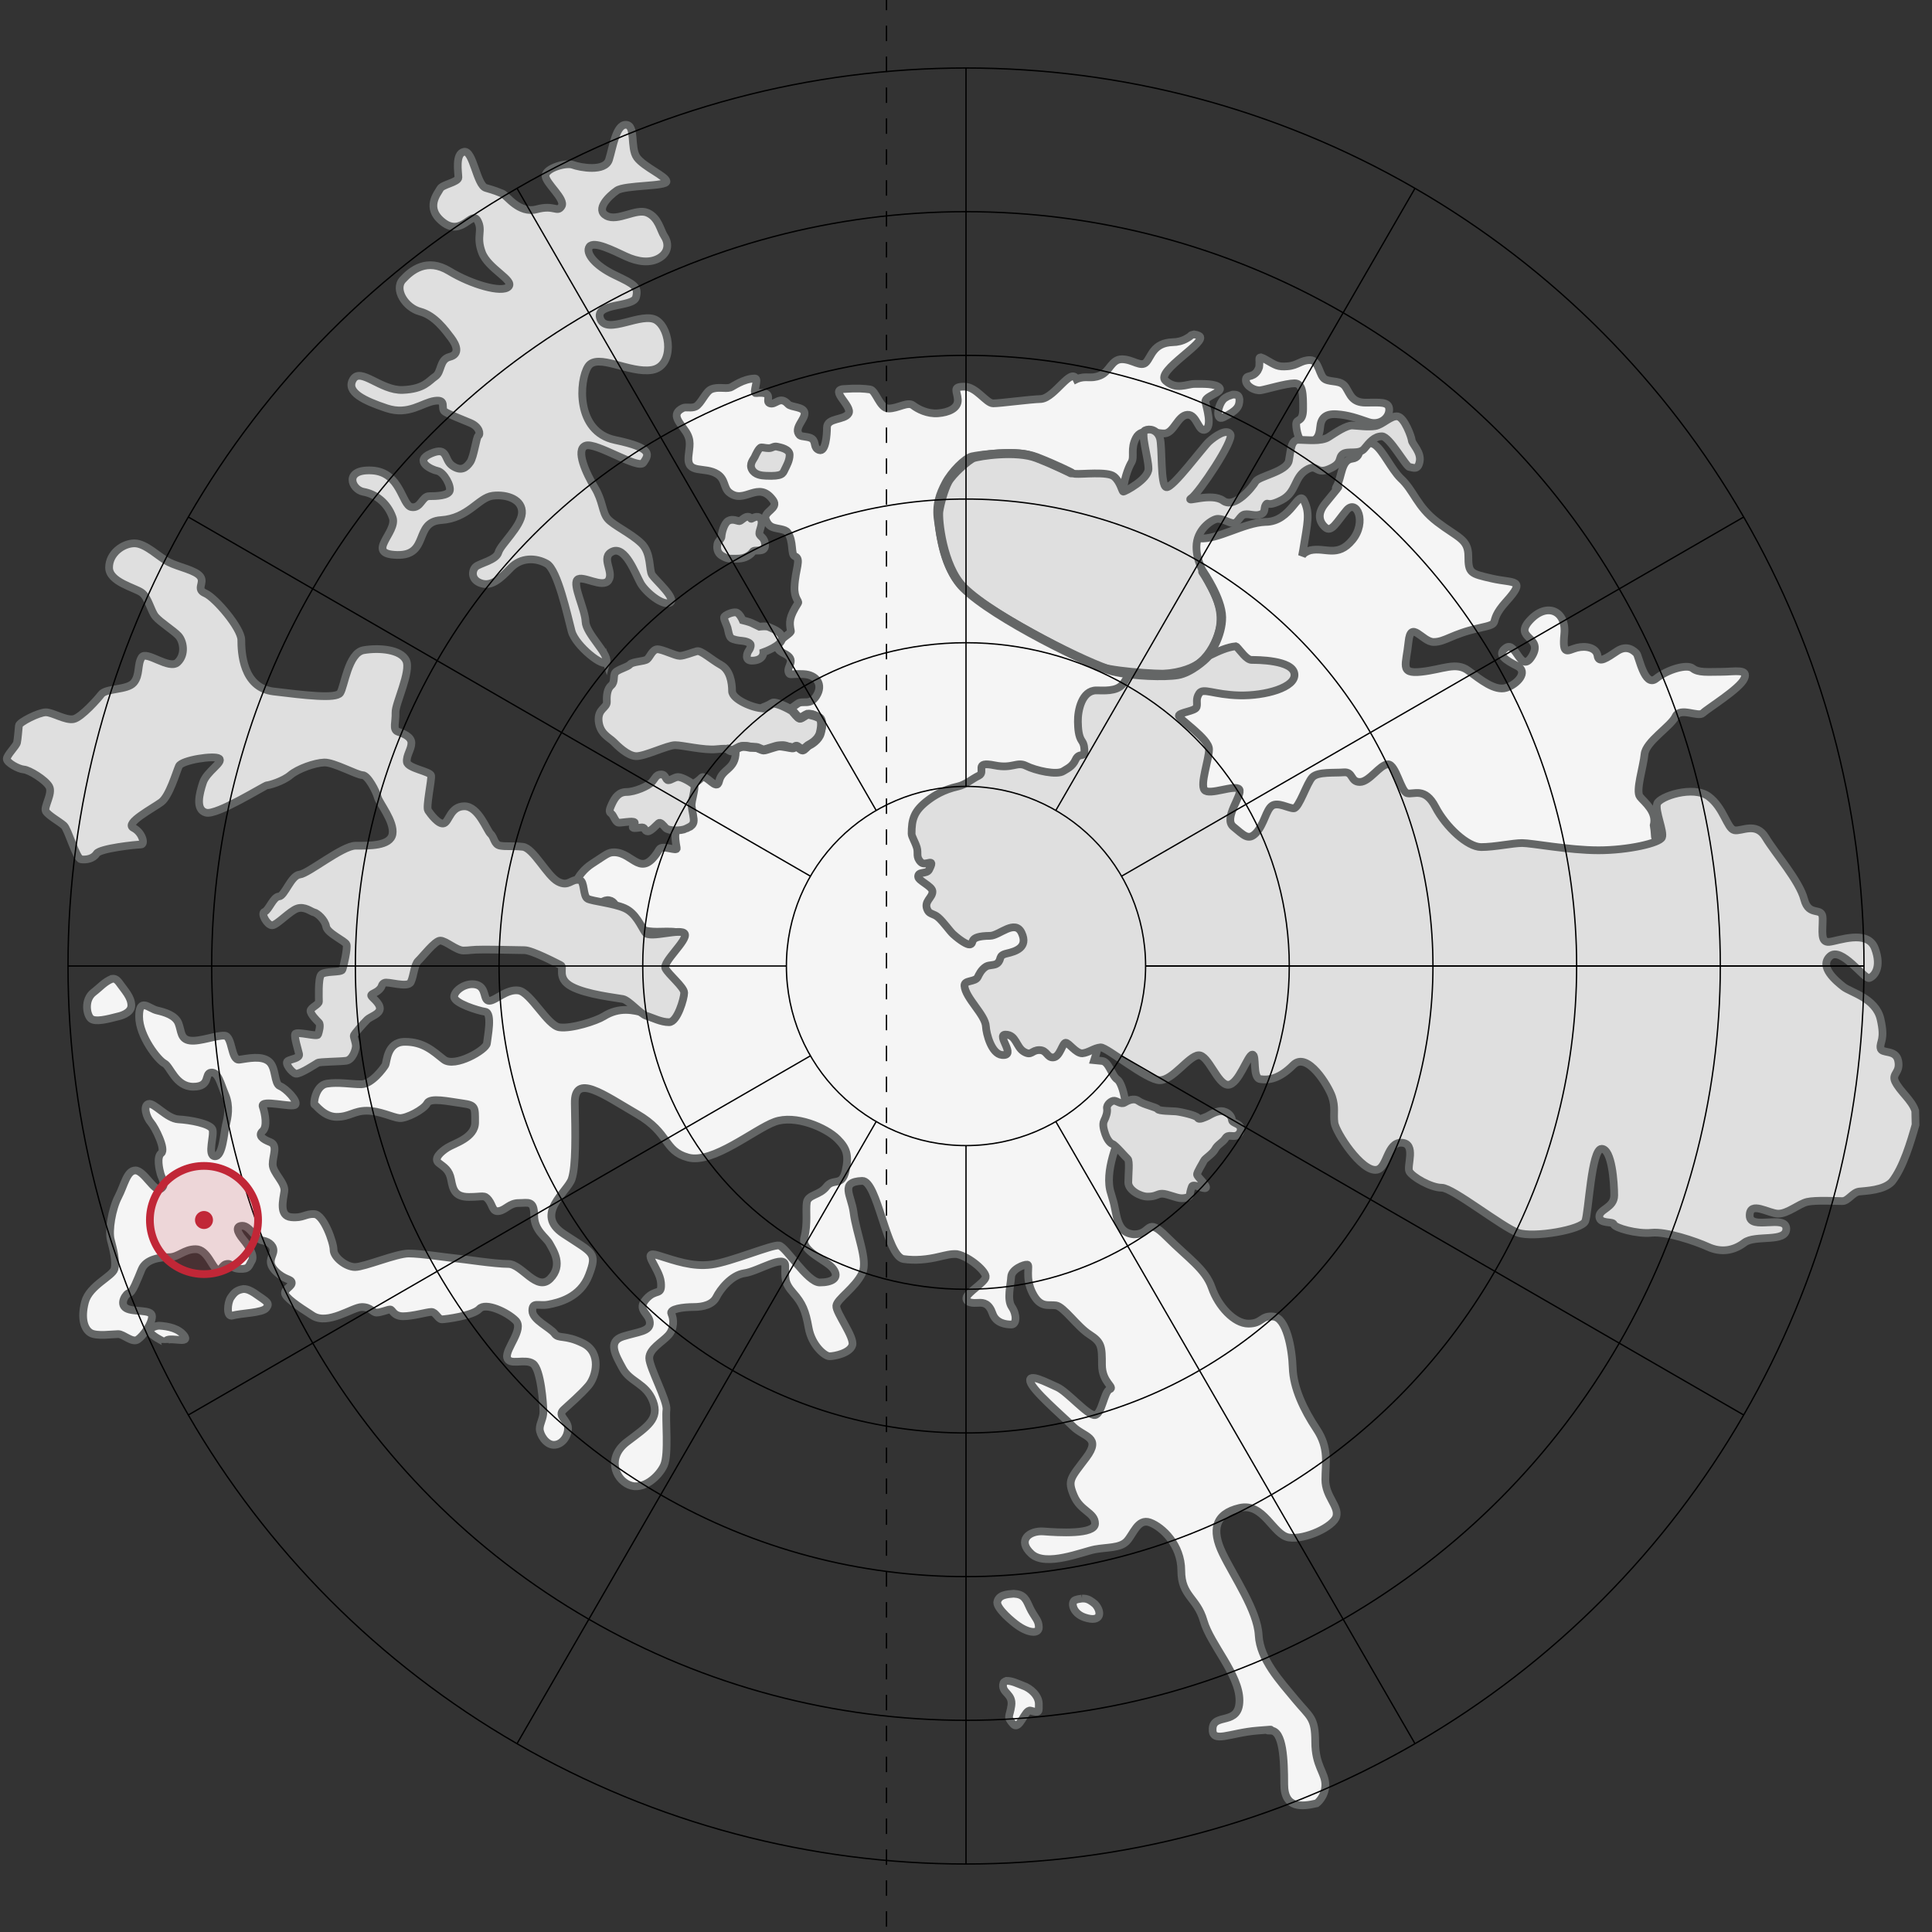
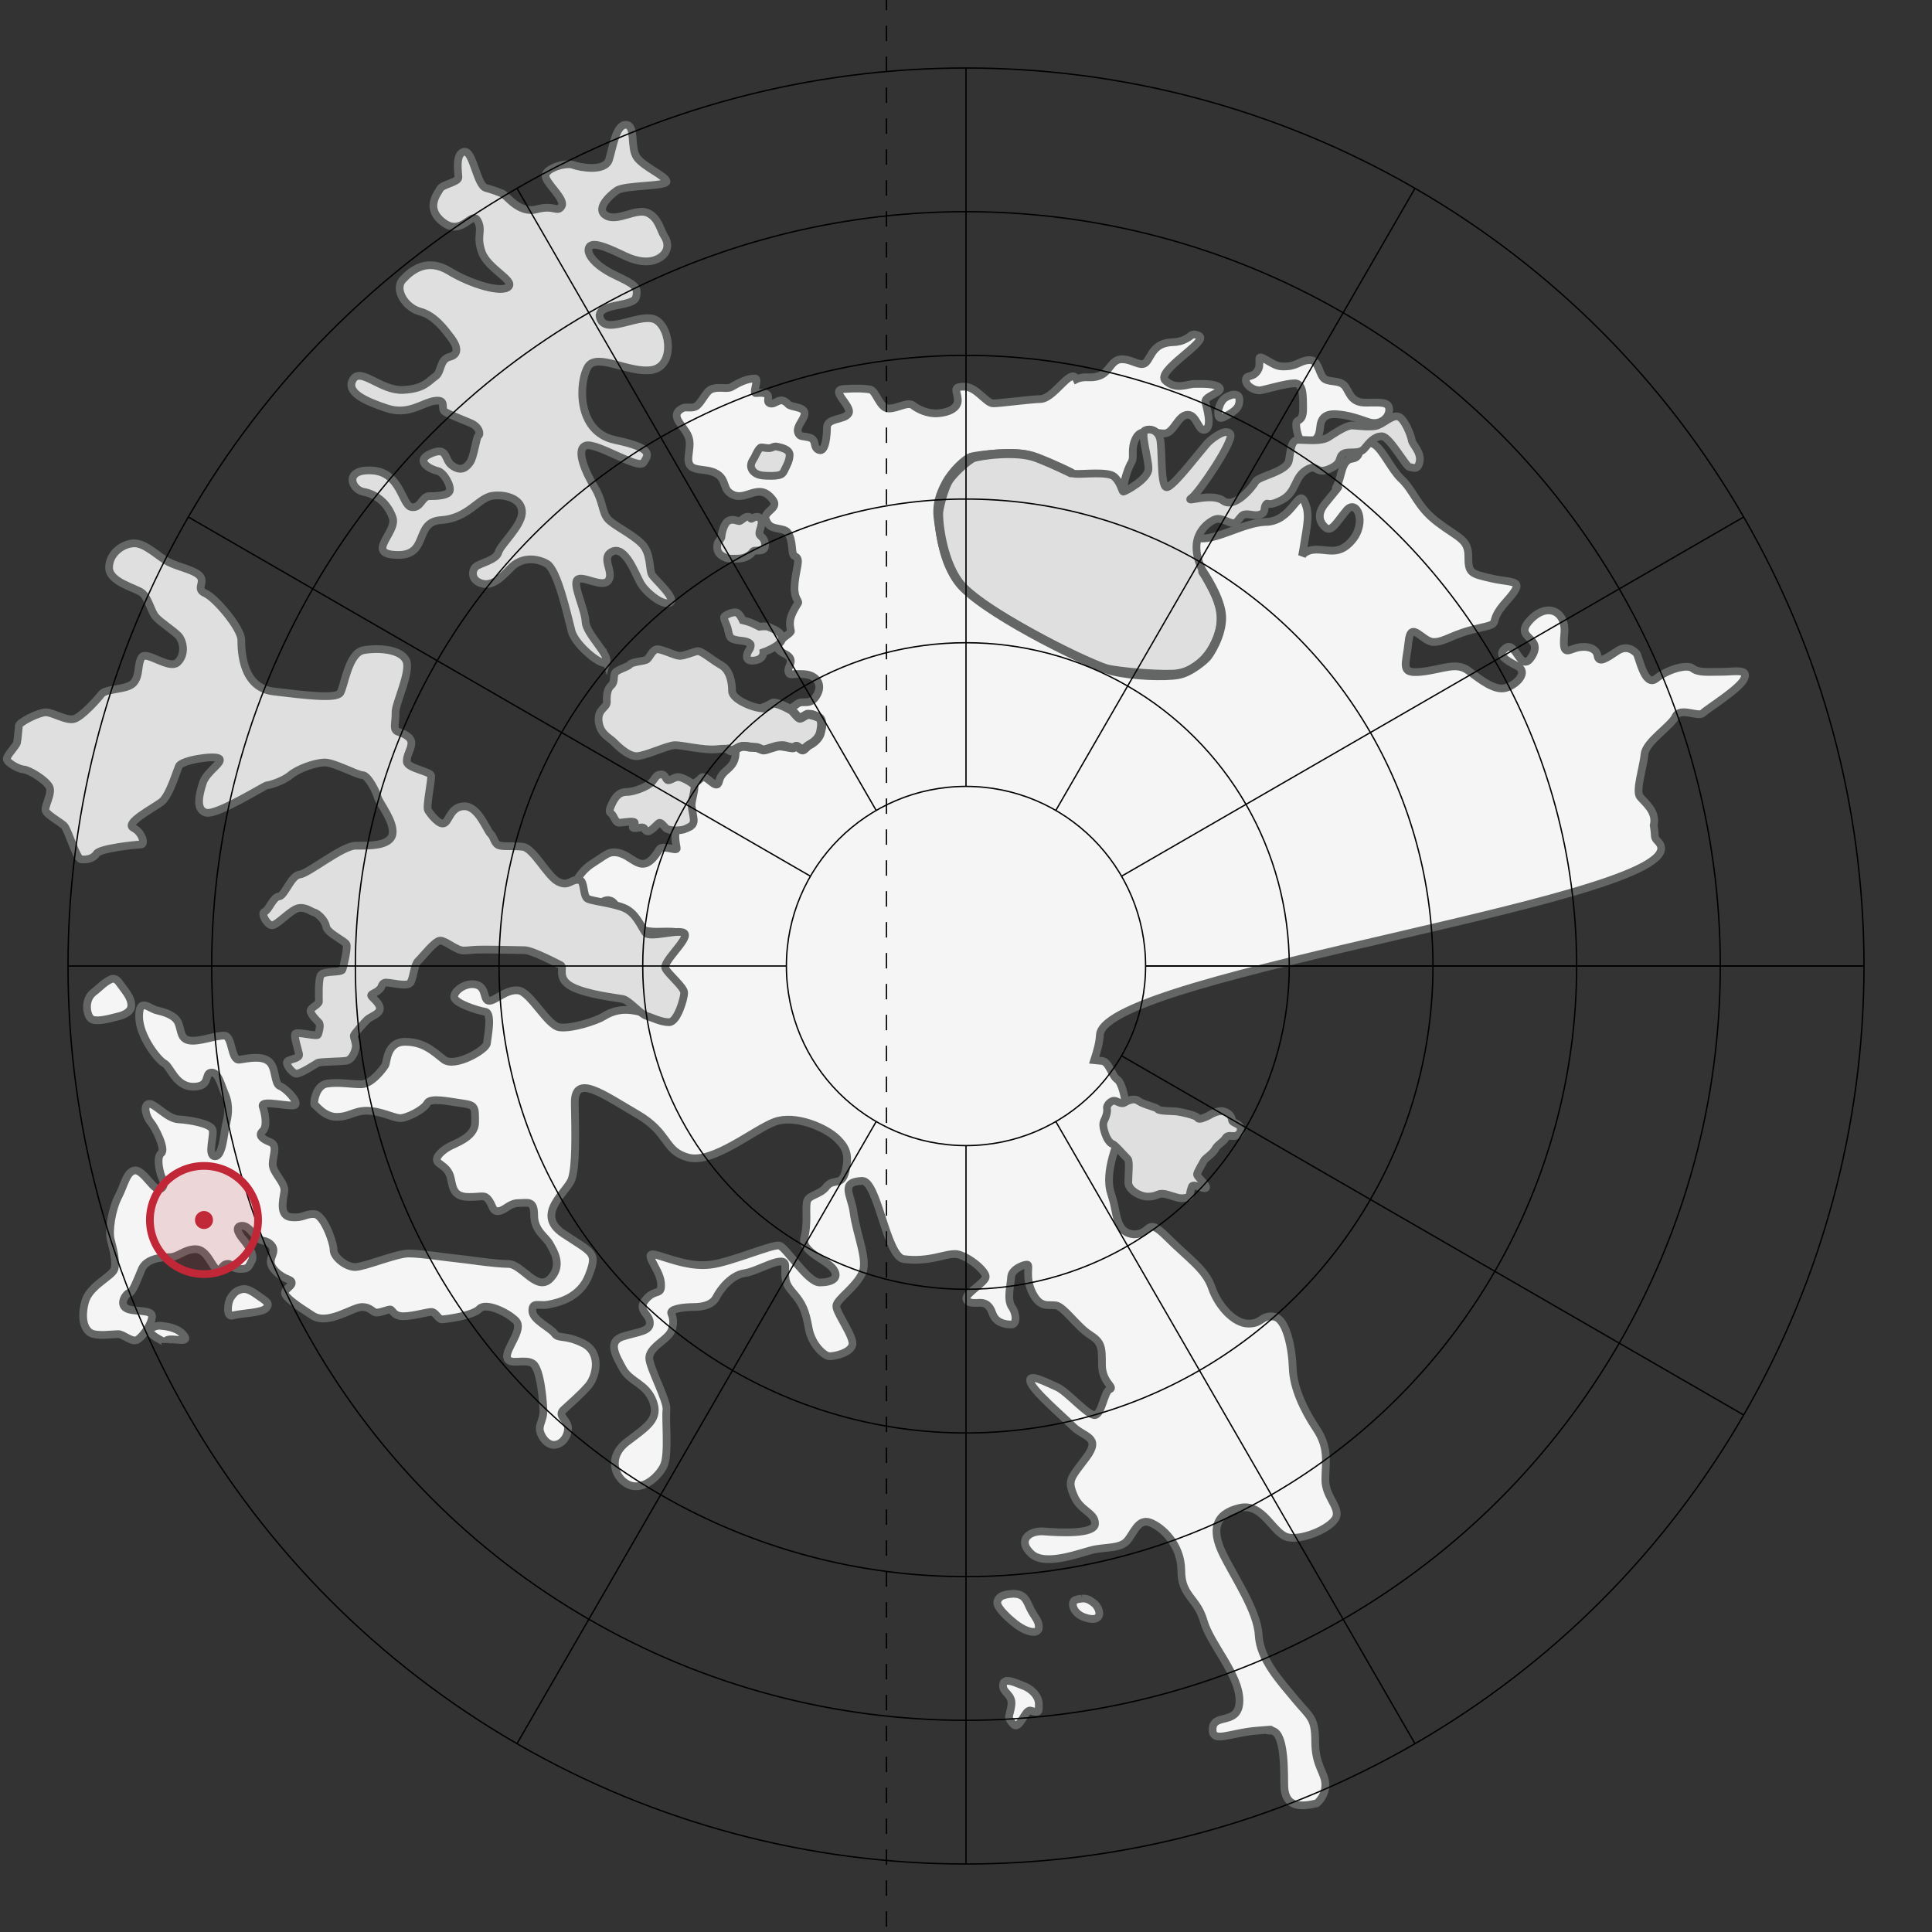
<svg xmlns="http://www.w3.org/2000/svg" xmlns:xlink="http://www.w3.org/1999/xlink" viewBox="-345.506 -234.506 753.012 753.012" width="1000" height="1000" data-x="-266" data-y="241" lang="en">
  <rect x="-345.506" y="-234.506" width="753.012" height="753.012" fill="#333333" stroke="none" />
  <title>Beta Renner (Antica, Selay)</title>
  <desc>According to: Mandel, G. (2002). Star Trek Star Charts: The Complete Atlas of Star Trek (1 ed.). Pocket Books. ISBN 0-7434-3770-5</desc>
  <g>
    <path d="M119.91,-104.167 L119.91,-104.167 L119.91,-104.167 L119.91,-104.167 C121.32,-103.886 120.699,-104.088 121.794,-103.633 C126.05,-101.63 104.521,-89.865 108.777,-86.109 C113.033,-82.354 117.038,-84.858 120.042,-84.858 C123.046,-84.858 128.303,-85.108 129.805,-83.356 C131.307,-81.603 123.797,-80.101 124.298,-77.848 C124.798,-75.595 127.051,-68.335 124.298,-67.084 C121.544,-65.832 121.043,-73.092 117.288,-72.841 C113.533,-72.591 112.031,-65.832 108.526,-65.582 C105.022,-65.331 99.514,-68.085 97.261,-63.829 C95.008,-59.574 96.761,-56.569 95.509,-54.316 C94.943,-53.423 92.874,-49.352 92.272,-43.551 C91.671,-37.75 114.887,-25.276 121.98,-24.66 C129.072,-24.045 139.167,-30.742 147.641,-31.079 C157.913,-31.079 160.517,-44.125 162.825,-39.213 C165.133,-34.3 164.165,-31.018 162.378,-20.009 C162.143,-18.627 162.277,-19.359 161.968,-17.815 C162.642,-19.03 163.882,-19.592 165.133,-20.009 C171.055,-21.349 175.777,-16.977 181.582,-24.028 C187.388,-31.079 183.206,-40.201 179.349,-35.64 C175.492,-31.079 173.478,-26.803 171.054,-28.941 C168.631,-31.079 167.738,-34.3 171.054,-38.319 C180.642,-49.938 173.422,-41.446 175.492,-45.018 C177.563,-48.591 177.116,-55.29 181.582,-55.737 C185.968,-56.353 182.955,-61.605 187.834,-61.989 L187.834,-61.989 L188.725,-61.887 C189.268,-61.636 189.859,-61.469 190.354,-61.132 C193.47,-59.005 196.741,-51.726 200.339,-48.144 C205.699,-43.232 206.592,-37.237 214.63,-31.079 C222.669,-24.921 226.783,-24.475 226.783,-17.776 C226.783,-11.077 227.582,-10.943 236.067,-9 C244.553,-7.057 249.637,-9.02 241.512,-0 C233.388,9.02 240.98,8.127 230.708,10.36 C220.436,12.593 217.757,15.719 213.291,15.719 C208.825,15.719 204.359,6.787 203.466,15.719 C202.572,24.651 199.893,28.224 208.378,27.331 C216.864,26.437 221.964,23.311 226.783,26.884 C231.601,30.457 237.132,34.923 241.512,33.583 C245.892,32.243 250.273,27.331 245.892,25.098 C241.512,22.865 237.579,20.632 241.512,17.952 C245.446,15.272 247.232,28.67 251.698,21.078 C256.164,13.486 244.106,14.467 250.805,7.234 C257.504,-0 265.096,3.661 264.203,12.593 C263.31,21.525 265.543,18.845 269.116,17.952 C272.688,17.059 276.708,17.952 277.154,21.078 C277.601,24.204 280.727,21.971 284.746,19.292 C288.766,16.612 291.446,19.292 292.339,20.185 C293.232,21.078 295.465,33.583 299.931,30.01 C304.397,26.437 311.989,24.204 314.222,25.991 C316.455,27.777 320.028,27.331 325.387,27.331 C330.746,27.331 336.105,25.991 334.319,30.01 C332.533,34.03 320.028,41.622 318.241,43.408 C316.455,45.195 309.309,40.918 307.523,44.748 C305.737,48.578 295.912,54.573 295.465,59.486 C295.018,64.398 291.892,73.777 293.678,76.01 C295.465,78.243 300.378,81.816 299.038,87.175 C299.915,92.465 298.728,91.345 301.055,93.872 C318.274,114.835 85.362,144.88 83.193,168.739 C83.003,172.179 82.018,175.449 80.966,178.7 C83.265,178.931 82.255,178.832 83.996,178.999 C86.747,179.25 87.748,184.757 90.001,186.259 C92.254,187.761 94.758,199.277 92.505,204.534 C90.252,209.791 84.744,222.308 87.498,230.569 L88.171,232.882 L88.171,232.882 L88.171,232.882 C89.069,235.63 89.335,238.925 90.286,241.599 C91.237,244.273 92.872,246.326 96.51,246.591 C100.015,246.591 101.141,244.776 102.424,243.993 C103.707,243.211 105.147,243.461 109.277,247.592 C113.408,251.723 117.163,254.852 120.198,257.856 C123.234,260.86 125.549,263.739 126.801,267.369 C128.053,270.999 130.243,274.503 132.809,277.101 C135.375,279.698 138.317,281.388 141.07,281.388 C143.824,281.388 145.013,280.574 146.14,279.823 C147.266,279.072 148.33,278.384 150.834,278.634 C153.337,278.884 155.152,281.951 156.372,285.925 C157.593,289.899 158.219,294.781 158.344,298.661 C158.469,302.541 159.533,306.609 161.191,310.646 C162.85,314.683 165.103,318.688 167.606,322.443 C170.11,326.198 170.972,329.515 171.208,332.707 C171.444,335.899 171.055,338.966 171.055,342.22 C171.055,345.475 172.383,348.04 173.586,350.294 C174.789,352.547 175.868,354.487 175.367,356.489 C174.866,358.492 171.8,360.808 168.076,362.498 C164.352,364.187 159.971,365.251 156.842,364.751 C153.713,364.25 151.281,360.808 148.44,357.772 C145.599,354.737 142.349,352.108 137.584,353.235 C132.818,354.362 130.06,356.489 129.056,359.493 C128.053,362.498 128.804,366.378 131.057,371.009 C133.31,375.64 136.69,381.21 139.568,386.812 C142.447,392.413 144.826,398.046 145.076,402.802 C145.326,407.559 147.447,412.065 150.228,416.258 C153.009,420.451 156.451,424.331 159.345,427.836 C162.239,431.341 164.179,433.093 165.396,435.158 C166.613,437.224 167.106,439.602 167.106,444.358 C167.106,449.115 168.093,452.119 169.08,454.528 C170.067,456.938 171.055,458.753 171.055,461.131 C171.055,463.509 170.211,465.315 169.368,466.527 C168.525,467.738 167.682,468.355 167.682,468.355 C164.847,469.009 161.686,469.554 159.232,468.736 C156.779,467.919 155.035,465.738 155.035,460.941 C155.035,456.144 154.926,450.911 154.217,446.877 C153.509,442.843 152.2,440.008 149.802,440.008 C147.403,440.008 148.82,439.79 149.475,439.681 C150.129,439.572 150.02,439.572 144.568,440.008 C139.117,440.444 134.647,441.752 131.594,442.189 C128.542,442.625 126.906,442.189 127.124,439.136 C127.342,436.083 129.957,435.865 132.518,435.156 C135.078,434.448 137.584,433.248 137.584,428.233 C137.584,423.218 134.751,417.767 131.591,412.424 C128.431,407.082 124.944,401.849 123.635,397.27 C122.327,392.691 120.147,390.292 118.293,387.785 C116.44,385.277 114.913,382.66 114.913,377.645 C114.913,372.63 113.06,368.378 110.607,365.162 C108.154,361.945 105.101,359.765 102.703,358.893 C100.304,358.021 98.669,359.22 97.306,360.964 C95.943,362.709 94.853,364.998 93.544,366.307 C92.236,367.615 90.363,368.16 88.223,368.487 C86.082,368.814 83.674,368.923 81.295,369.359 C78.916,369.795 74.128,371.54 69.227,372.521 C64.325,373.502 59.31,373.72 56.476,371.104 C53.641,368.487 53.423,366.198 54.622,364.617 C55.821,363.036 58.438,362.164 61.273,362.382 C64.107,362.6 69.113,362.927 73.41,362.654 C77.707,362.382 81.295,361.509 81.295,359.329 C81.295,357.148 79.87,355.949 78.127,354.532 C76.383,353.114 74.321,351.479 73.048,348.426 C71.774,345.374 71.435,343.715 72.184,341.795 C72.933,339.875 74.769,337.695 77.845,333.599 C80.92,329.503 80.702,327.541 79.17,326.057 C77.638,324.573 74.792,323.568 72.611,321.388 C70.431,319.207 66.506,315.719 63.017,312.339 C59.528,308.959 56.476,305.688 56.039,303.944 C55.603,302.199 57.222,302.308 59.448,303.072 C61.674,303.835 64.509,305.252 66.506,306.124 C68.503,306.996 71.525,309.831 74.385,312.393 C77.246,314.955 79.945,317.245 81.295,317.027 C82.645,316.809 83.527,314.519 84.344,312.175 C85.161,309.831 85.913,307.433 87.003,306.996 C88.093,306.56 87.341,305.906 86.317,304.489 C85.293,303.072 83.996,300.891 83.996,297.402 C83.996,293.913 83.984,291.733 83.373,290.043 C82.762,288.353 81.552,287.154 79.153,285.627 C76.754,284.101 74.247,281.375 71.957,278.977 C69.668,276.578 67.596,274.507 66.07,274.289 C64.544,274.071 63.017,274.367 61.491,273.963 C59.964,273.559 58.438,272.453 56.912,269.431 C55.385,266.408 55.183,263.683 55.211,261.696 C55.239,259.709 55.498,258.461 54.894,258.394 C54.29,258.327 52.748,258.762 51.339,259.601 C49.931,260.439 48.657,261.68 48.59,263.222 C48.523,264.765 48.087,266.945 47.919,269.108 C47.751,271.271 47.852,273.417 48.858,274.892 C49.864,276.368 50.333,278.078 50.3,279.419 C50.266,280.761 49.73,281.733 48.724,281.733 C47.718,281.733 46.209,281.633 44.783,281.046 C43.358,280.459 42.017,279.386 41.346,277.441 C40.676,275.496 39.82,274.423 38.877,273.853 C37.933,273.283 36.902,273.216 35.879,273.283 C34.857,273.35 33.642,273.374 32.699,273.134 C31.755,272.895 31.085,272.392 31.152,271.405 C31.219,270.418 32.963,268.942 34.757,267.445 C36.551,265.948 38.395,264.43 38.663,263.357 C38.932,262.284 37.331,260.257 35.064,258.38 C32.796,256.502 29.862,254.772 27.464,254.293 C26.295,254.198 25.125,254.33 23.963,254.548 L22.23,254.92 L20.519,255.314 C15.902,256.421 11.301,256.88 6.598,256.211 C0,255.012 -3.476,225.512 -9.472,225.752 C-18.426,226.11 -13.673,231.387 -12.829,237.984 C-11.73,246.587 -7.056,256.705 -9.472,261.728 C-12.276,267.559 -19.305,271.801 -19.545,274.439 C-19.785,277.077 -12.35,286.671 -13.309,289.789 C-14.268,292.907 -20.264,294.106 -22.183,294.106 C-24.102,294.106 -29.138,289.789 -30.338,283.073 C-31.537,276.358 -32.736,273.513 -36.333,269.431 C-39.931,265.348 -39.451,263.646 -39.451,258.85 C-39.451,254.053 -50.004,261.008 -55.281,261.728 C-60.557,262.447 -64.874,268.203 -66.313,271.081 C-67.752,273.959 -71.375,274.919 -75.2,274.919 C-79.025,274.919 -84.781,275.638 -83.822,277.557 C-82.862,279.476 -82.622,283.313 -85.021,285.951 C-87.419,288.589 -92.456,291.228 -92.456,294.825 C-92.456,298.423 -85.261,311.614 -85.74,314.972 C-86.22,318.329 -84.781,332.24 -86.7,336.557 C-88.618,340.874 -94.854,346.63 -100.37,344.232 C-105.887,341.834 -109.005,333.439 -101.09,327.443 C-93.175,321.447 -88.378,318.569 -91.017,311.614 C-93.655,304.659 -99.891,304.179 -102.769,298.903 C-105.647,293.626 -108.765,288.35 -102.769,286.431 C-96.773,284.512 -91.976,284.512 -92.216,280.915 C-92.456,277.317 -97.492,276.118 -93.655,271.801 C-89.818,267.484 -87.419,270.887 -87.899,265.348 C-88.378,259.809 -96.053,252.614 -89.098,254.772 C-82.143,256.931 -75.667,259.329 -68.232,258.37 C-60.797,257.41 -44.488,250.455 -41.85,250.935 C-39.212,251.415 -30.817,265.348 -26.02,265.348 C-21.224,265.348 -18.106,263.646 -20.744,260.049 C-23.382,256.451 -33.455,253.333 -32.016,247.817 C-30.577,242.301 -31.537,237.264 -31.057,234.146 C-30.577,231.028 -26.02,231.447 -23.382,228 C-20.744,224.553 -17.386,228.15 -15.947,221.914 C-14.508,215.679 -15.569,212.939 -19.065,209.443 C-23.622,204.886 -35.614,199.849 -43.529,202.727 C-51.443,205.605 -67.752,219.276 -77.346,216.638 C-86.939,214 -84.301,207.182 -97.253,199.678 C-110.204,192.174 -121.716,183.54 -121.476,195.532 C-121.236,207.524 -120.997,219.996 -122.675,225.032 C-124.354,230.069 -137.458,238.703 -125.87,246.378 C-114.281,254.053 -112.602,253.573 -115.96,262.447 C-119.318,271.321 -127.952,273.24 -131.789,273.959 C-135.627,274.679 -138.025,272.76 -138.025,276.358 C-138.025,279.955 -131.07,282.902 -129.391,285.232 C-127.712,287.562 -125.511,285.472 -118.217,289.069 C-110.923,292.667 -113.082,302.02 -116.2,305.618 C-119.318,309.216 -123.308,312.573 -125.87,314.972 C-128.432,317.37 -124.114,318.926 -124.114,322.167 C-124.114,325.407 -126.513,328.643 -129.631,328.643 C-132.749,328.643 -135.147,324.565 -135.147,322.407 C-135.147,320.248 -133.708,318.409 -133.708,315.691 C-133.708,312.973 -134.667,299.142 -137.785,296.984 C-140.903,294.825 -147.139,297.943 -147.858,294.585 C-148.578,291.228 -141.143,283.553 -144.501,280.195 C-147.858,276.837 -156.253,273 -158.651,275.638 C-161.05,278.276 -171.842,279.715 -173.281,279.715 C-174.72,279.715 -175.68,276.837 -177.359,276.837 C-179.037,276.837 -184.554,278.516 -188.391,278.516 C-192.229,278.516 -192.468,275.878 -193.428,275.878 C-194.387,275.878 -197.025,277.077 -198.704,277.077 C-200.383,277.077 -200.863,274.919 -204.46,274.919 C-208.058,274.919 -217.651,282.114 -223.647,278.276 C-229.643,274.439 -234.44,271.138 -234.44,269.431 C-234.44,267.724 -231.562,266.81 -231.802,265.348 C-232.042,263.886 -234.68,264.366 -238.038,261.008 C-241.395,257.65 -239.477,255.732 -238.997,253.573 C-238.517,251.415 -240.289,249.496 -243.12,249.016 C-245.952,248.536 -248.111,243.26 -250.989,243.26 C-253.867,243.26 -253.148,245.658 -250.749,248.536 C-248.351,251.415 -246.192,255.012 -247.391,256.931 C-248.591,258.85 -248.351,260.289 -252.188,260.049 C-256.026,259.809 -254.826,257.89 -256.985,258.13 C-259.144,258.37 -258.904,260.768 -260.822,260.289 C-262.741,259.809 -264.66,252.374 -269.217,252.374 C-273.774,252.374 -275.932,255.492 -279.53,255.492 C-283.127,255.492 -288.644,256.211 -290.323,260.289 C-292.001,264.366 -293.92,269.431 -295.119,269.431 C-296.319,269.431 -299.197,273.719 -296.319,275.398 C-293.44,277.077 -286.245,275.638 -286.245,278.516 C-286.245,281.394 -289.603,286.054 -291.762,287.562 C-293.92,289.069 -297.278,285.472 -299.436,285.472 C-301.595,285.472 -307.831,286.431 -310.229,284.992 C-312.628,283.553 -314.067,279.476 -312.388,273 C-310.709,266.524 -301.595,262.927 -300.875,260.049 C-300.156,257.171 -301.355,252.374 -302.314,248.776 C-303.274,245.179 -301.835,236.608 -299.436,232.019 C-297.038,227.431 -296.079,221.675 -292.721,221.675 C-289.363,221.675 -285.286,230.309 -282.888,228.87 C-280.489,227.431 -282.408,224.792 -282.888,223.114 C-283.367,221.435 -284.566,216.398 -282.648,214.959 C-280.729,213.52 -285.046,204.886 -286.725,202.967 C-288.404,201.048 -289.843,196.491 -287.684,195.772 C-285.526,195.052 -280.489,201.528 -275.932,201.768 C-271.375,202.008 -263.7,203.447 -262.741,205.605 C-261.782,207.764 -264.9,215.918 -261.782,216.158 C-258.664,216.398 -258.184,206.805 -257.465,203.926 C-256.745,201.048 -255.786,196.731 -257.705,192.174 C-259.623,187.617 -260.442,183.3 -263.221,183.54 C-266,183.78 -263.221,189.056 -270.176,189.056 C-277.131,189.056 -279.05,181.142 -281.449,179.943 C-283.847,178.743 -291.282,169.39 -291.282,161.715 C-291.282,154.04 -287.444,158.597 -284.327,159.316 C-281.209,160.036 -277.131,161.235 -275.932,164.353 C-274.733,167.471 -275.213,170.589 -271.375,171.069 C-267.538,171.548 -261.062,168.91 -257.944,169.15 C-254.826,169.39 -255.546,178.983 -252.188,178.504 C-248.83,178.024 -243.554,176.825 -240.676,179.223 C-237.798,181.621 -238.757,187.857 -236.359,188.817 C-233.96,189.776 -229.404,194.573 -230.363,196.012 C-231.322,197.451 -244.126,193.784 -243.12,196.731 C-242.115,199.678 -241.248,204.646 -243.12,206.325 C-244.993,208.004 -243.314,209.443 -240.196,210.642 C-237.078,211.841 -239.237,215.918 -239.237,219.276 C-239.237,222.634 -234.2,226.471 -234.68,229.829 C-235.16,233.187 -236.839,239.423 -232.042,239.902 C-227.245,240.382 -226.525,238.463 -222.928,238.703 C-219.33,238.943 -215.493,249.736 -215.493,252.614 C-215.493,255.492 -210.696,259.329 -207.099,259.329 C-203.501,259.329 -191.029,254.053 -186.233,254.053 C-181.436,254.053 -170.643,255.732 -167.765,255.971 C-164.887,256.211 -152.655,258.13 -147.379,258.13 C-142.102,258.13 -136.27,269.163 -131.07,263.886 C-125.87,258.61 -129.871,252.854 -131.31,250.215 C-132.749,247.577 -137.306,245.179 -137.306,239.183 C-137.306,233.187 -139.704,234.386 -143.302,234.386 C-146.899,234.386 -148.338,237.024 -150.976,237.504 C-153.615,237.984 -153.375,235.345 -155.054,233.187 C-156.732,231.028 -157.212,232.019 -162.728,232.019 C-168.245,232.019 -168.964,229.11 -169.684,225.272 C-170.403,221.435 -172.322,220.475 -174.481,218.796 C-176.639,217.118 -173.761,214.479 -171.123,212.8 C-168.485,211.122 -160.33,208.963 -160.33,202.967 C-160.33,196.971 -160.09,196.252 -165.367,195.532 C-170.643,194.813 -177.838,193.134 -179.037,195.532 C-180.237,197.931 -187.192,201.528 -189.83,201.288 C-192.468,201.048 -197.505,198.41 -202.542,198.41 C-207.578,198.41 -209.257,200.809 -214.294,200.809 C-219.33,200.809 -222.448,196.012 -222.928,196.012 C-223.408,196.012 -222.688,188.577 -218.131,187.857 C-213.574,187.138 -208.777,188.097 -204.7,188.097 C-200.623,188.097 -196.066,181.861 -195.346,180.662 C-194.627,179.463 -194.867,171.548 -187.672,171.548 C-180.477,171.548 -176.799,175.088 -172.539,178.451 C-168.278,181.814 -155.946,174.639 -155.722,172.173 C-155.497,169.706 -153.479,160.289 -156.394,159.84 C-159.309,159.392 -168.503,156.477 -168.503,154.01 C-168.503,151.544 -163.794,148.18 -159.758,149.302 C-155.722,150.423 -157.291,155.563 -154.825,155.563 C-152.358,155.563 -148.098,150.871 -143.389,151.544 C-138.68,152.217 -132.178,165.222 -127.469,165.894 C-122.76,166.567 -113.032,163.398 -110.204,161.634 C-97.922,153.974 -88.463,167.094 -83.73,158.029 C-78.998,148.964 -81.854,148.014 -87.785,144.851 C-93.716,141.688 -82.369,135.765 -79.996,131.811 C-77.624,127.858 -85.136,128.648 -89.485,128.648 C-93.835,128.648 -96.218,127.68 -100.963,126.098 C-105.707,124.517 -103.719,117.183 -108.068,116.392 C-112.417,115.601 -114.18,123.93 -119.715,119.003 C-125.251,114.075 -120.325,105.717 -114.79,102.158 C-109.254,98.6 -108.457,97.635 -106.024,97.688 C-98.577,97.85 -95.657,108.416 -88.54,96.554 C-87.387,94.633 -81.461,97.558 -81.741,96.069 C-83.683,85.708 -80.067,90.442 -77.46,84.478 C-76.471,82.215 -78.616,76.56 -77.332,72.685 C-77.046,71.824 -74.127,70.762 -72.189,68.709 C-70.329,66.739 -66.177,74.209 -65.228,70.004 C-64.095,64.986 -58.768,65.529 -58.752,58.51 C-58.053,53.925 -53.24,51.381 -49.629,49.193 L-49.629,49.193 C-44.647,46.156 -39.511,43.387 -34.828,39.89 C-32.604,38.135 -29.907,40.828 -27.328,36.766 C-24.481,32.278 -27.243,28.457 -32.364,28.236 C-37.485,28.016 -37.596,28.838 -38.11,27.625 C-39.125,25.228 -34.601,22.717 -39.973,20.142 C-47.016,16.766 -36.986,12.776 -37.25,11.453 C-37.953,7.938 -37.953,6.063 -34.438,0.516 C-33.953,-0.249 -36.052,-1.19 -35.844,-5.812 C-35.531,-12.765 -33.052,-16.728 -35.688,-17.687 C-37.403,-18.311 -36.018,-23.544 -38.578,-27.062 C-39.51,-28.342 -42.418,-28.29 -44.359,-29.015 C-45.916,-29.596 -46.603,-30.923 -47.016,-31.984 C-48.264,-35.188 -41.76,-36.194 -44.203,-39.562 C-49.984,-47.53 -55.219,-37.765 -61.234,-42.53 C-63.566,-44.378 -62.64,-47.608 -65.922,-49.718 C-70.782,-52.842 -77.797,-49.483 -77.172,-56.514 C-76.821,-60.453 -75.893,-62.8 -78.265,-66.358 C-80.638,-69.916 -84.17,-73.048 -79.437,-75.42 C-78.107,-76.087 -76.151,-75.201 -74.359,-76.045 C-72.305,-77.013 -70.531,-81.827 -68.344,-82.764 C-65.649,-83.918 -62.884,-82.84 -60.844,-83.467 C-59.828,-83.78 -55.922,-86.905 -51.234,-86.983 L-51.234,-86.983 C-49.57,-87.011 -52.303,-81.137 -50.922,-81.28 C-43.344,-82.061 -47.449,-78.22 -45.609,-77.374 C-43.249,-76.287 -41.625,-80.577 -38.344,-76.983 C-37.121,-75.643 -32.354,-76.086 -31.938,-73.702 C-31.481,-71.088 -36.469,-67.608 -33.813,-64.874 C-33.14,-64.181 -30.202,-64.464 -28.969,-63.468 C-27.321,-62.136 -28.578,-59.952 -26.235,-59.093 C-23.647,-58.144 -23.188,-65.265 -23.188,-67.842 C-23.188,-71.796 -16.341,-70.621 -14.759,-73.389 C-13.178,-76.156 -22.271,-82.482 -16.736,-82.878 C-11.201,-83.273 -8.716,-83.027 -6.403,-82.718 C-4.09,-82.408 -2.696,-75.283 0.866,-75.283 C4.428,-75.283 8.3,-78.071 10.314,-76.522 C12.327,-74.973 16.044,-73.115 20.071,-73.425 C24.098,-73.734 27.971,-75.283 27.816,-78.691 C27.661,-82.098 25.492,-83.802 30.294,-83.802 C35.095,-83.802 38.812,-77.297 41.6,-77.297 C44.388,-77.297 55.54,-78.846 60.341,-79 C65.746,-79.656 71.86,-91.442 74.075,-86.718 L74.075,-86.718 L74.126,-86.744 C77.843,-88.293 79.392,-86.59 83.264,-88.139 C87.136,-89.687 87.601,-94.489 91.782,-94.489 C95.964,-94.489 99.264,-91.116 101.267,-93.369 C103.269,-95.622 104.02,-100.879 111.53,-101.13 C113.462,-101.165 115.269,-101.589 116.956,-102.56 C117.514,-102.902 118.117,-103.195 118.589,-103.658 C118.625,-103.693 118.618,-103.763 118.661,-103.79 C118.996,-104.003 119.529,-104.053 119.91,-104.167 z M46.796,420.605 L46.796,420.605 L46.796,420.605 C46.324,420.788 46.022,420.906 45.819,421.114 C45.616,421.322 45.512,421.619 45.435,422.163 C45.273,423.785 46.246,424.677 47.179,425.731 C48.111,426.785 49.003,428.002 48.679,430.272 C48.354,432.543 47.868,433.597 47.787,434.448 C47.706,435.3 48.03,435.949 49.328,437.408 C50.625,438.868 51.758,437.415 52.852,435.675 C53.946,433.935 55,431.908 56.139,432.218 C57.923,432.705 58.734,432.867 59.099,432.502 C59.464,432.137 59.383,431.245 59.383,429.623 C59.383,428.002 58.572,426.461 57.396,425.204 C56.22,423.947 54.68,422.974 53.22,422.487 C52.178,422.104 51.138,421.631 50.076,421.256 C49.014,420.88 47.929,420.601 46.796,420.605 z M49.59,386.653 L49.59,386.653 C48.375,386.749 46.875,386.84 45.626,387.286 C44.377,387.733 43.378,388.534 43.164,390.05 C43.165,391.348 44.622,393.224 46.365,394.973 C48.107,396.722 50.134,398.344 51.274,399.133 C53.382,400.592 55.411,401.403 56.914,401.525 C58.416,401.647 59.391,401.079 59.39,399.781 C59.391,398.484 59.064,397.592 58.535,396.66 C58.006,395.727 57.275,394.754 56.464,393.294 C55.653,391.835 55.166,390.375 54.436,389.199 C53.706,388.023 52.733,387.131 50.949,386.807 L50.27,386.73 L49.59,386.653 z M76.216,388.536 C75.19,388.711 74.888,388.744 74.674,388.784 C74.459,388.824 74.332,388.871 73.655,389.077 C72.682,389.402 72.374,390.699 72.909,392.119 C73.444,393.538 74.823,395.078 77.223,395.889 C80.585,397.024 82.278,396.457 82.793,395.24 C83.308,394.024 82.645,392.159 81.295,390.699 C80.659,390.172 80.018,389.656 79.319,389.261 C78.62,388.867 77.864,388.593 76.999,388.548 L76.607,388.542 L76.215,388.536 z M-283.466,282.197 L-283.891,282.226 C-285.876,282.475 -288.358,283.84 -286.125,285.701 C-283.891,287.562 -281.161,288.431 -281.161,288.927 C-281.161,285.616 -271.73,289.672 -273.467,286.445 C-275.557,283.259 -279.914,282.4 -283.466,282.197 z M-250.605,267.887 C-253.112,268.271 -254.181,269.157 -255.599,271.307 C-256.84,273.183 -257.409,279.042 -254.854,278.255 C-251.628,277.263 -243.12,277.263 -241.701,275.277 C-240.282,273.292 -241.205,273.044 -246.416,269.431 C-247.708,268.62 -249.028,267.892 -250.605,267.887 z M-301.822,146.992 L-301.823,146.993 C-304.642,148.053 -306.596,150.391 -308.957,152.182 C-312.928,155.16 -311.687,161.365 -309.949,162.605 C-308.212,163.846 -303.993,162.854 -299.278,161.613 C-299.278,161.613 -294.314,160.62 -294.314,157.394 C-294.314,154.168 -296.796,151.686 -299.278,148.211 C-299.978,147.383 -300.658,146.828 -301.822,146.992 z M145.954,-95.196 C145.794,-95.16 145.593,-95.2 145.474,-95.087 C145.18,-94.807 145.386,-93.644 145.372,-93.329 C145.267,-90.957 145.412,-91.601 144.604,-89.936 C142.492,-86.92 140.08,-88.729 140.08,-86.317 C140.08,-83.904 143.699,-82.094 145.81,-82.396 C147.921,-82.698 155.762,-85.11 159.08,-85.11 C162.397,-85.11 162.397,-80.777 162.397,-75.158 C162.397,-69.539 159.683,-71.583 159.683,-69.126 C159.683,-66.67 160.889,-61.989 162.699,-61.989 C167.524,-61.989 168.73,-64.301 169.032,-67.92 C169.334,-71.539 171.055,-73.348 175.492,-73.047 C179.93,-72.745 183.206,-71.583 187.73,-70.031 C192.254,-68.479 195.953,-71.583 195.953,-74.856 C195.953,-78.13 192.254,-77.571 186.825,-77.571 C181.397,-77.571 180.794,-80.777 178.984,-83.602 C177.175,-86.428 173.556,-85.412 171.055,-86.618 C168.553,-87.825 168.73,-94.158 165.133,-94.158 C161.536,-94.158 160.286,-92.047 156.365,-91.745 C152.445,-91.444 151.842,-92.047 147.619,-94.459 C146.612,-95.001 147.163,-94.746 145.954,-95.196 L145.954,-95.196 L145.954,-95.196 z M135.524,-80.713 L134.916,-80.7 C132.587,-79.849 133.557,-80.339 131.937,-79.38 C129.223,-77.571 127.879,-70.113 131.334,-71.84 C136.762,-74.555 137.584,-76.063 137.584,-78.777 C137.394,-80.192 137,-80.644 135.524,-80.713 z" fill="#F5F5F5" stroke="#646666" stroke-width="3.012" />
-     <path d="M-66.311,57.518 C-64.814,57.368 -63.809,57.312 -63.107,57.312 C-62.405,57.312 -62.005,57.368 -61.72,57.443 C-61.436,57.518 -61.265,57.612 -61.02,57.686 C-60.775,57.761 -60.456,57.817 -59.874,57.817 C-59.292,57.817 -58.922,57.64 -58.576,57.402 C-58.231,57.165 -57.911,56.868 -57.429,56.629 C-56.948,56.391 -56.306,56.21 -55.316,56.207 C-54.326,56.203 -52.988,56.376 -51.117,56.844 C-50.87,56.906 -50.589,57.008 -50.285,57.12 C-49.981,57.232 -49.655,57.354 -49.316,57.456 C-48.977,57.559 -48.627,57.641 -48.274,57.674 C-47.922,57.707 -47.569,57.69 -47.225,57.593 C-46.7,57.445 -46.124,57.287 -45.538,57.13 C-44.952,56.972 -44.355,56.815 -43.79,56.67 C-43.224,56.524 -42.688,56.39 -42.224,56.278 C-41.76,56.167 -41.368,56.077 -41.087,56.021 C-40.713,55.946 -40.414,55.919 -40.138,55.929 C-39.862,55.939 -39.61,55.986 -39.329,56.061 C-39.049,56.137 -38.74,56.24 -38.352,56.361 C-37.963,56.482 -37.495,56.622 -36.895,56.769 C-36.719,56.813 -36.542,56.797 -36.365,56.754 C-36.188,56.71 -36.011,56.64 -35.835,56.573 C-35.659,56.506 -35.483,56.443 -35.309,56.416 C-35.135,56.389 -34.962,56.397 -34.791,56.473 C-34.536,56.586 -34.282,56.735 -34.04,56.887 C-33.797,57.039 -33.566,57.195 -33.355,57.324 C-33.144,57.453 -32.953,57.554 -32.791,57.597 C-32.63,57.639 -32.498,57.624 -32.404,57.518 C-31.964,57.021 -31.481,56.623 -30.985,56.277 C-30.489,55.931 -29.98,55.637 -29.488,55.349 C-28.995,55.061 -28.519,54.778 -28.088,54.455 C-27.658,54.131 -27.273,53.766 -26.964,53.314 C-26.645,52.849 -26.284,52.237 -25.96,51.55 C-25.636,50.864 -25.348,50.103 -25.178,49.34 C-25.007,48.577 -24.953,47.812 -25.095,47.117 C-25.238,46.423 -25.577,45.799 -26.192,45.317 C-27.483,44.307 -28.49,43.86 -29.306,43.745 C-30.122,43.629 -30.748,43.845 -31.277,44.161 C-31.806,44.476 -32.24,44.891 -32.671,45.174 C-33.102,45.457 -33.53,45.607 -34.051,45.392 C-34.328,45.278 -34.559,45.092 -34.773,44.859 C-34.987,44.625 -35.184,44.345 -35.395,44.043 C-35.605,43.741 -35.828,43.418 -36.093,43.098 C-36.358,42.778 -36.666,42.461 -37.045,42.174 C-37.379,41.921 -37.765,41.684 -38.205,41.458 C-38.645,41.231 -39.139,41.014 -39.686,40.799 C-40.234,40.584 -40.836,40.371 -41.494,40.154 C-42.151,39.936 -42.863,39.714 -43.632,39.479 C-44.042,39.354 -44.341,39.422 -44.606,39.595 C-44.871,39.768 -45.103,40.046 -45.379,40.339 C-45.656,40.632 -45.977,40.941 -46.42,41.177 C-46.864,41.413 -47.431,41.575 -48.198,41.575 C-49.086,41.575 -50.279,41.361 -51.568,40.988 C-52.857,40.615 -54.243,40.083 -55.518,39.447 C-56.793,38.812 -57.957,38.073 -58.802,37.287 C-59.647,36.5 -60.174,35.666 -60.174,34.838 C-60.174,34.011 -60.222,33.085 -60.351,32.131 C-60.479,31.177 -60.688,30.195 -61.007,29.254 C-61.326,28.314 -61.757,27.416 -62.33,26.63 C-62.902,25.844 -63.617,25.171 -64.506,24.681 C-65.394,24.191 -66.321,23.586 -67.236,22.96 C-68.151,22.334 -69.055,21.687 -69.897,21.112 C-70.74,20.538 -71.521,20.036 -72.191,19.701 C-72.861,19.366 -73.42,19.198 -73.818,19.29 C-74.217,19.381 -74.73,19.542 -75.302,19.732 C-75.875,19.921 -76.506,20.14 -77.142,20.346 C-77.778,20.553 -78.417,20.749 -79.005,20.892 C-79.593,21.036 -80.129,21.128 -80.558,21.128 C-80.987,21.128 -81.622,20.967 -82.365,20.726 C-83.108,20.484 -83.958,20.163 -84.816,19.841 C-85.674,19.519 -86.539,19.198 -87.313,18.956 C-88.086,18.715 -88.768,18.554 -89.258,18.554 C-89.748,18.554 -90.177,18.746 -90.562,19.046 C-90.947,19.347 -91.287,19.757 -91.601,20.193 C-91.915,20.63 -92.203,21.093 -92.48,21.501 C-92.758,21.909 -93.026,22.261 -93.302,22.476 C-93.577,22.69 -94.067,22.851 -94.663,22.989 C-95.258,23.126 -95.959,23.241 -96.656,23.364 C-97.353,23.486 -98.046,23.617 -98.626,23.785 C-99.206,23.954 -99.674,24.16 -99.919,24.436 C-100.164,24.712 -100.585,24.972 -101.094,25.227 C-101.604,25.481 -102.201,25.73 -102.798,25.983 C-103.396,26.236 -103.993,26.492 -104.502,26.762 C-105.012,27.032 -105.433,27.316 -105.678,27.622 C-105.923,27.928 -106.045,28.311 -106.116,28.734 C-106.187,29.158 -106.206,29.621 -106.245,30.088 C-106.283,30.555 -106.34,31.026 -106.488,31.465 C-106.635,31.903 -106.873,32.309 -107.271,32.646 C-107.669,32.983 -107.983,33.397 -108.228,33.866 C-108.473,34.335 -108.649,34.859 -108.772,35.418 C-108.894,35.978 -108.963,36.571 -108.994,37.178 C-109.025,37.785 -109.017,38.405 -108.986,39.018 C-108.956,39.631 -109.17,40.105 -109.501,40.55 C-109.833,40.994 -110.281,41.407 -110.717,41.898 C-111.154,42.388 -111.579,42.954 -111.864,43.705 C-112.149,44.456 -112.295,45.39 -112.172,46.615 C-112.05,47.841 -111.728,48.852 -111.29,49.704 C-110.851,50.556 -110.296,51.249 -109.706,51.838 C-109.117,52.428 -108.492,52.914 -107.916,53.353 C-107.34,53.791 -106.811,54.182 -106.413,54.58 C-106.015,54.978 -105.471,55.522 -104.828,56.116 C-104.184,56.709 -103.442,57.352 -102.645,57.95 C-101.849,58.547 -100.998,59.099 -100.141,59.508 C-99.283,59.918 -98.418,60.186 -97.59,60.217 C-96.763,60.247 -95.584,59.995 -94.234,59.598 C-92.884,59.202 -91.364,58.662 -89.855,58.118 C-88.347,57.575 -86.849,57.027 -85.545,56.615 C-84.242,56.204 -83.131,55.928 -82.396,55.928 C-81.661,55.928 -80.593,56.058 -79.328,56.245 C-78.063,56.432 -76.602,56.677 -75.08,56.906 C-73.558,57.135 -71.975,57.349 -70.469,57.475 C-68.962,57.601 -67.531,57.64 -66.311,57.518 z" fill="#DFDFDF" stroke="#646666" stroke-width="3.012" />
+     <path d="M-66.311,57.518 C-64.814,57.368 -63.809,57.312 -63.107,57.312 C-62.405,57.312 -62.005,57.368 -61.72,57.443 C-61.436,57.518 -61.265,57.612 -61.02,57.686 C-60.775,57.761 -60.456,57.817 -59.874,57.817 C-59.292,57.817 -58.922,57.64 -58.576,57.402 C-58.231,57.165 -57.911,56.868 -57.429,56.629 C-56.948,56.391 -56.306,56.21 -55.316,56.207 C-54.326,56.203 -52.988,56.376 -51.117,56.844 C-50.87,56.906 -50.589,57.008 -50.285,57.12 C-49.981,57.232 -49.655,57.354 -49.316,57.456 C-48.977,57.559 -48.627,57.641 -48.274,57.674 C-47.922,57.707 -47.569,57.69 -47.225,57.593 C-46.7,57.445 -46.124,57.287 -45.538,57.13 C-44.952,56.972 -44.355,56.815 -43.79,56.67 C-43.224,56.524 -42.688,56.39 -42.224,56.278 C-41.76,56.167 -41.368,56.077 -41.087,56.021 C-40.713,55.946 -40.414,55.919 -40.138,55.929 C-39.862,55.939 -39.61,55.986 -39.329,56.061 C-39.049,56.137 -38.74,56.24 -38.352,56.361 C-37.963,56.482 -37.495,56.622 -36.895,56.769 C-36.719,56.813 -36.542,56.797 -36.365,56.754 C-36.188,56.71 -36.011,56.64 -35.835,56.573 C-35.659,56.506 -35.483,56.443 -35.309,56.416 C-35.135,56.389 -34.962,56.397 -34.791,56.473 C-34.536,56.586 -34.282,56.735 -34.04,56.887 C-33.797,57.039 -33.566,57.195 -33.355,57.324 C-33.144,57.453 -32.953,57.554 -32.791,57.597 C-32.63,57.639 -32.498,57.624 -32.404,57.518 C-31.964,57.021 -31.481,56.623 -30.985,56.277 C-30.489,55.931 -29.98,55.637 -29.488,55.349 C-28.995,55.061 -28.519,54.778 -28.088,54.455 C-27.658,54.131 -27.273,53.766 -26.964,53.314 C-26.645,52.849 -26.284,52.237 -25.96,51.55 C-25.636,50.864 -25.348,50.103 -25.178,49.34 C-25.007,48.577 -24.953,47.812 -25.095,47.117 C-25.238,46.423 -25.577,45.799 -26.192,45.317 C-27.483,44.307 -28.49,43.86 -29.306,43.745 C-31.806,44.476 -32.24,44.891 -32.671,45.174 C-33.102,45.457 -33.53,45.607 -34.051,45.392 C-34.328,45.278 -34.559,45.092 -34.773,44.859 C-34.987,44.625 -35.184,44.345 -35.395,44.043 C-35.605,43.741 -35.828,43.418 -36.093,43.098 C-36.358,42.778 -36.666,42.461 -37.045,42.174 C-37.379,41.921 -37.765,41.684 -38.205,41.458 C-38.645,41.231 -39.139,41.014 -39.686,40.799 C-40.234,40.584 -40.836,40.371 -41.494,40.154 C-42.151,39.936 -42.863,39.714 -43.632,39.479 C-44.042,39.354 -44.341,39.422 -44.606,39.595 C-44.871,39.768 -45.103,40.046 -45.379,40.339 C-45.656,40.632 -45.977,40.941 -46.42,41.177 C-46.864,41.413 -47.431,41.575 -48.198,41.575 C-49.086,41.575 -50.279,41.361 -51.568,40.988 C-52.857,40.615 -54.243,40.083 -55.518,39.447 C-56.793,38.812 -57.957,38.073 -58.802,37.287 C-59.647,36.5 -60.174,35.666 -60.174,34.838 C-60.174,34.011 -60.222,33.085 -60.351,32.131 C-60.479,31.177 -60.688,30.195 -61.007,29.254 C-61.326,28.314 -61.757,27.416 -62.33,26.63 C-62.902,25.844 -63.617,25.171 -64.506,24.681 C-65.394,24.191 -66.321,23.586 -67.236,22.96 C-68.151,22.334 -69.055,21.687 -69.897,21.112 C-70.74,20.538 -71.521,20.036 -72.191,19.701 C-72.861,19.366 -73.42,19.198 -73.818,19.29 C-74.217,19.381 -74.73,19.542 -75.302,19.732 C-75.875,19.921 -76.506,20.14 -77.142,20.346 C-77.778,20.553 -78.417,20.749 -79.005,20.892 C-79.593,21.036 -80.129,21.128 -80.558,21.128 C-80.987,21.128 -81.622,20.967 -82.365,20.726 C-83.108,20.484 -83.958,20.163 -84.816,19.841 C-85.674,19.519 -86.539,19.198 -87.313,18.956 C-88.086,18.715 -88.768,18.554 -89.258,18.554 C-89.748,18.554 -90.177,18.746 -90.562,19.046 C-90.947,19.347 -91.287,19.757 -91.601,20.193 C-91.915,20.63 -92.203,21.093 -92.48,21.501 C-92.758,21.909 -93.026,22.261 -93.302,22.476 C-93.577,22.69 -94.067,22.851 -94.663,22.989 C-95.258,23.126 -95.959,23.241 -96.656,23.364 C-97.353,23.486 -98.046,23.617 -98.626,23.785 C-99.206,23.954 -99.674,24.16 -99.919,24.436 C-100.164,24.712 -100.585,24.972 -101.094,25.227 C-101.604,25.481 -102.201,25.73 -102.798,25.983 C-103.396,26.236 -103.993,26.492 -104.502,26.762 C-105.012,27.032 -105.433,27.316 -105.678,27.622 C-105.923,27.928 -106.045,28.311 -106.116,28.734 C-106.187,29.158 -106.206,29.621 -106.245,30.088 C-106.283,30.555 -106.34,31.026 -106.488,31.465 C-106.635,31.903 -106.873,32.309 -107.271,32.646 C-107.669,32.983 -107.983,33.397 -108.228,33.866 C-108.473,34.335 -108.649,34.859 -108.772,35.418 C-108.894,35.978 -108.963,36.571 -108.994,37.178 C-109.025,37.785 -109.017,38.405 -108.986,39.018 C-108.956,39.631 -109.17,40.105 -109.501,40.55 C-109.833,40.994 -110.281,41.407 -110.717,41.898 C-111.154,42.388 -111.579,42.954 -111.864,43.705 C-112.149,44.456 -112.295,45.39 -112.172,46.615 C-112.05,47.841 -111.728,48.852 -111.29,49.704 C-110.851,50.556 -110.296,51.249 -109.706,51.838 C-109.117,52.428 -108.492,52.914 -107.916,53.353 C-107.34,53.791 -106.811,54.182 -106.413,54.58 C-106.015,54.978 -105.471,55.522 -104.828,56.116 C-104.184,56.709 -103.442,57.352 -102.645,57.95 C-101.849,58.547 -100.998,59.099 -100.141,59.508 C-99.283,59.918 -98.418,60.186 -97.59,60.217 C-96.763,60.247 -95.584,59.995 -94.234,59.598 C-92.884,59.202 -91.364,58.662 -89.855,58.118 C-88.347,57.575 -86.849,57.027 -85.545,56.615 C-84.242,56.204 -83.131,55.928 -82.396,55.928 C-81.661,55.928 -80.593,56.058 -79.328,56.245 C-78.063,56.432 -76.602,56.677 -75.08,56.906 C-73.558,57.135 -71.975,57.349 -70.469,57.475 C-68.962,57.601 -67.531,57.64 -66.311,57.518 z" fill="#DFDFDF" stroke="#646666" stroke-width="3.012" />
    <path d="M-52.428 22.994c-2.927.034-1.914-2.898-1.367-3.718.547-.82.984-1.531.875-2.461-.109-.929-2.299-1.486-3.382-1.558-1.315-.088-3.234-.41-4.163-1.011-.93-.602-1.203-3.062-1.476-4.046-.274-.985-1.477-3.281-1.367-4.101.109-.82 3.335-2.187 4.702-1.914 1.367.274 2.569 3.062 2.569 3.062s2.68.656 3.554 1.094c.875.437 2.953 1.421 2.953 1.421s2.843-.383 3.772.164c.93.547 5.114 1.666 5.06 4.454-.055 2.788-7.247 5.333-7.247 5.333s.219 3.226-4.483 3.281z" fill="#DFDFDF" stroke="#646666" stroke-width="3.012" />
    <path d="M-109.149 23.368c-.733 2.785-12.048-6.11-13.576-11.879-1.527-5.77-5.43-23.928-9.673-26.304-4.242-2.376-10.012-2.545-14.085 1.697-4.072 4.243-7.466 7.297-11.539 5.94-4.073-1.358-3.564-5.091-2.037-6.449 1.528-1.358 7.976-2.545 8.825-5.6.848-3.055 8.824-10.012 9.164-15.273.339-5.261-5.77-7.467-11.37-6.788-5.6.679-9.504 8.824-20.195 9.503-10.691.679-4.412 13.916-17.139 13.576-12.728-.339.339-8.824-1.697-14.594-2.037-5.77-6.619-9.164-11.37-10.012-4.752-.849-7.806-8.994 3.394-8.316 11.2.679 11.539 13.576 15.273 14.255 3.733.679 4.073-4.242 6.957-4.242 2.885 0 7.298-.17 7.976-2.037.679-1.866-2.206-7.297-4.751-7.806-2.546-.509-9.334-3.903-2.546-6.788 6.788-2.885 4.922 2.376 8.316 4.752 3.394 2.376 5.43.848 6.957-1.358 1.528-2.206 2.376-9.842 3.225-10.352.848-.509.509-3.394-3.055-4.921-3.564-1.527-8.146-3.224-10.012-4.412-1.867-1.188 1.018-4.921-3.903-4.243-4.922.679-10.182 5.77-18.837 2.885s-15.952-6.279-13.067-11.2c2.885-4.921 10.861 4.412 19.346 4.073 8.485-.339 10.182-3.564 12.727-5.261 2.546-1.697 1.528-6.618 5.6-7.636 4.073-1.018 2.716-4.582.509-7.467-2.206-2.885-6.278-8.655-12.048-10.182-5.77-1.527-10.182-8.655-6.788-12.388 3.394-3.733 9.503-8.655 18.158-3.394 8.654 5.261 20.533 8.655 23.079 6.109 2.545-2.545-7.976-6.957-10.352-13.406-2.376-6.449.509-8.315-1.697-12.388s-6.109 6.279-13.406.679c-7.297-5.6-2.037-11.37-1.188-13.067.848-1.697 7.127-2.546 7.127-4.412 0-1.867-1.357-9.334 2.206-10.013 3.564-.678 4.922 13.067 8.485 14.085 3.564 1.019 4.752 1.528 6.449 2.206 1.697.679 6.449 7.976 13.406 6.11 6.958-1.867 7.976 1.527 9.673-1.188s-6.279-8.994-6.279-11.879 7.976-5.261 10.691-4.243c2.716 1.018 12.558 2.885 14.085-2.036 1.528-4.921 2.716-13.746 6.619-13.576 3.903.17 1.527 8.994 4.242 12.727 2.715 3.734 11.37 7.297 11.54 9.334.169 2.036-16.122 1.357-19.346 3.564-3.224 2.206-8.485 7.466-4.073 9.842 4.412 2.376 11.54-3.054 15.952-1.188 4.412 1.867 5.091 6.958 6.618 9.164 1.528 2.206 2.037 5.94-1.697 8.315-3.733 2.376-8.654 1.697-13.406-.509-4.752-2.206-12.388-6.109-14.085-3.733-1.697 2.376 2.036 7.297 9.843 11.03 7.806 3.734 9.333 4.582 8.315 8.655-1.018 4.073-16.461 2.036-13.916 8.485 2.546 6.449 16.292-3.055 21.892.509 5.6 3.564 6.957 17.819-1.697 19.346-8.655 1.527-21.382-6.788-24.946-1.358-3.564 5.431-4.921 25.455 10.521 28.679 15.443 3.225 12.897 5.94 11.031 8.825-1.867 2.885-18.498-8.146-22.57-6.618-4.073 1.527.339 11.03 3.563 16.291 3.225 5.26 2.885 9.673 5.091 12.218 2.206 2.546 8.994 5.6 13.067 9.503 4.073 3.903 2.885 10.352 4.243 12.388 1.357 2.037 9.673 9.337 6.957 10.778-2.715 1.441-9.503-3.99-11.539-7.723-2.037-3.733-5.94-14.425-10.861-12.218-4.921 2.206.679 7.806-1.527 11.2-2.206 3.394-10.352-2.206-12.219-.17-1.866 2.036 3.055 11.54 3.225 16.291.169 4.752 8.994 12.388 8.145 15.613z" fill="#DFDFDF" stroke="#646666" stroke-width="3.012" />
    <path d="M29.301,-6.109 C27.541,-7.976 26.147,-10.099 25.029,-12.333 C23.912,-14.568 23.072,-16.914 22.419,-19.228 C21.767,-21.543 21.303,-23.826 20.938,-25.933 C20.573,-28.041 20.308,-29.974 20.053,-31.588 C19.812,-33.113 19.734,-34.527 19.788,-35.857 C19.842,-37.187 20.029,-38.433 20.316,-39.623 C20.603,-40.813 20.991,-41.946 21.449,-43.049 C21.907,-44.153 22.435,-45.226 23.002,-46.297 C23.568,-47.368 24.324,-48.509 25.183,-49.629 C26.041,-50.75 27.001,-51.848 27.978,-52.832 C28.954,-53.816 29.946,-54.686 30.867,-55.35 C31.789,-56.013 32.639,-56.47 33.332,-56.627 C34.025,-56.785 35.395,-57.013 37.157,-57.238 C38.918,-57.462 41.072,-57.682 43.332,-57.824 C45.591,-57.966 47.957,-58.029 50.144,-57.938 C52.331,-57.848 54.339,-57.604 55.882,-57.131 C57.426,-56.659 59.134,-55.982 60.87,-55.228 C62.607,-54.474 64.37,-53.643 66.024,-52.864 C67.677,-52.084 69.221,-51.356 70.516,-50.807 C71.811,-50.257 72.858,-49.887 73.52,-49.824 C74.181,-49.761 75.299,-49.793 76.644,-49.844 C77.988,-49.895 79.559,-49.966 81.126,-49.982 C82.693,-49.998 84.255,-49.958 85.584,-49.789 C86.913,-49.62 88.007,-49.32 88.637,-48.817 C89.267,-48.313 89.779,-47.698 90.2,-47.059 C90.621,-46.419 90.952,-45.754 91.22,-45.147 C91.488,-44.541 91.692,-43.994 91.862,-43.59 C92.031,-43.187 92.165,-42.927 92.291,-42.895 C92.417,-42.864 93.094,-43.148 94.039,-43.656 C94.985,-44.164 96.198,-44.895 97.395,-45.759 C98.593,-46.623 99.775,-47.619 100.657,-48.656 C101.539,-49.693 102.122,-50.77 102.122,-51.796 C102.122,-52.823 101.923,-54.212 101.652,-55.734 C101.381,-57.255 101.039,-58.909 100.754,-60.462 C100.469,-62.016 100.241,-63.47 100.198,-64.592 C100.155,-65.715 100.298,-66.506 100.754,-66.734 C101.21,-66.962 101.737,-67.09 102.288,-67.104 C102.838,-67.119 103.412,-67.019 103.961,-66.791 C104.51,-66.563 105.033,-66.206 105.484,-65.708 C105.935,-65.209 106.313,-64.567 106.569,-63.769 C106.826,-62.971 106.961,-61.41 107.057,-59.509 C107.154,-57.608 107.211,-55.367 107.31,-53.207 C107.41,-51.048 107.553,-48.971 107.82,-47.397 C108.087,-45.824 108.479,-44.755 109.078,-44.613 C109.676,-44.47 110.874,-45.382 112.369,-46.863 C113.863,-48.343 115.656,-50.392 117.445,-52.523 C119.233,-54.654 121.019,-56.867 122.499,-58.675 C123.98,-60.484 125.156,-61.888 125.726,-62.401 C126.296,-62.914 127.009,-63.498 127.78,-64.049 C128.551,-64.599 129.382,-65.116 130.187,-65.494 C130.992,-65.872 131.773,-66.11 132.444,-66.105 C133.116,-66.1 133.679,-65.85 134.05,-65.252 C134.42,-64.653 133.843,-62.928 132.722,-60.646 C131.602,-58.364 129.938,-55.524 128.135,-52.694 C126.331,-49.865 124.389,-47.046 122.713,-44.807 C121.036,-42.567 119.625,-40.907 118.884,-40.394 C118.143,-39.881 118.257,-39.766 118.916,-39.832 C119.575,-39.898 120.78,-40.144 122.219,-40.351 C123.659,-40.558 125.334,-40.725 126.934,-40.634 C128.534,-40.543 130.059,-40.194 131.199,-39.367 C132.339,-38.541 133.622,-38.455 134.924,-38.826 C136.227,-39.196 137.549,-40.023 138.768,-41.021 C139.986,-42.019 141.102,-43.187 141.991,-44.242 C142.88,-45.297 143.542,-46.238 143.856,-46.779 C144.17,-47.321 145.089,-47.834 146.304,-48.367 C147.519,-48.899 149.03,-49.452 150.527,-50.072 C152.023,-50.692 153.506,-51.379 154.664,-52.183 C155.822,-52.986 156.656,-53.906 156.855,-54.989 C157.055,-56.072 157.204,-57.12 157.363,-58.082 C157.521,-59.044 157.689,-59.921 157.924,-60.662 C158.159,-61.403 158.462,-62.009 158.892,-62.429 C159.321,-62.85 159.877,-63.085 160.618,-63.085 C161.359,-63.085 162.278,-63.035 163.285,-62.989 C164.292,-62.942 165.386,-62.9 166.476,-62.914 C167.566,-62.928 168.653,-62.999 169.646,-63.181 C170.638,-63.363 171.536,-63.655 172.249,-64.111 C172.961,-64.567 173.76,-65.088 174.592,-65.61 C175.424,-66.132 176.29,-66.655 177.138,-67.119 C177.986,-67.582 178.816,-67.985 179.577,-68.264 C180.337,-68.544 181.029,-68.701 181.599,-68.672 C182.169,-68.644 182.832,-68.587 183.55,-68.524 C184.268,-68.462 185.041,-68.394 185.832,-68.344 C186.623,-68.295 187.432,-68.263 188.221,-68.271 C189.011,-68.28 189.78,-68.33 190.493,-68.444 C191.206,-68.558 191.947,-68.879 192.699,-69.289 C193.451,-69.699 194.213,-70.197 194.969,-70.668 C195.724,-71.138 196.472,-71.58 197.196,-71.876 C197.919,-72.172 198.617,-72.321 199.273,-72.207 C199.929,-72.093 200.592,-71.537 201.219,-70.746 C201.846,-69.955 202.437,-68.929 202.95,-67.874 C203.464,-66.819 203.898,-65.736 204.212,-64.831 C204.525,-63.926 204.718,-63.199 204.746,-62.857 C204.775,-62.515 205.024,-62.059 205.372,-61.51 C205.719,-60.961 206.165,-60.32 206.585,-59.607 C207.006,-58.895 207.401,-58.111 207.649,-57.277 C207.896,-56.443 207.996,-55.559 207.825,-54.647 C207.654,-53.735 207.405,-53.136 207.105,-52.753 C206.806,-52.37 206.457,-52.203 206.086,-52.153 C205.716,-52.103 205.324,-52.17 204.939,-52.258 C204.554,-52.345 204.176,-52.452 203.834,-52.48 C203.492,-52.509 202.836,-53.272 201.999,-54.399 C201.162,-55.527 200.143,-57.02 199.074,-58.51 C198.005,-59.999 196.886,-61.485 195.849,-62.599 C194.812,-63.712 193.857,-64.453 193.116,-64.453 C192.374,-64.453 191.705,-64.311 191.085,-64.058 C190.465,-63.805 189.894,-63.441 189.353,-62.999 C188.811,-62.558 188.298,-62.037 187.792,-61.471 C187.286,-60.904 186.787,-60.291 186.274,-59.664 C185.761,-59.037 185.098,-58.681 184.362,-58.476 C183.626,-58.271 182.818,-58.217 182.012,-58.196 C181.207,-58.175 180.405,-58.185 179.684,-58.109 C178.962,-58.032 178.321,-57.868 177.836,-57.498 C177.351,-57.127 177.116,-56.721 176.951,-56.284 C176.785,-55.848 176.689,-55.381 176.482,-54.889 C176.275,-54.398 175.958,-53.881 175.351,-53.345 C174.743,-52.808 173.845,-52.252 172.477,-51.682 C171.108,-51.112 170.153,-50.984 169.418,-51.066 C168.682,-51.148 168.165,-51.44 167.673,-51.711 C167.182,-51.982 166.715,-52.231 166.079,-52.227 C165.443,-52.224 164.637,-51.967 163.469,-51.226 C162.3,-50.485 161.487,-49.573 160.835,-48.575 C160.183,-47.577 159.691,-46.494 159.164,-45.411 C158.637,-44.328 158.074,-43.244 157.279,-42.247 C156.484,-41.249 155.458,-40.337 154.004,-39.595 C152.551,-38.854 151.496,-38.455 150.717,-38.252 C149.939,-38.049 149.436,-38.042 149.087,-38.085 C148.738,-38.127 148.542,-38.22 148.376,-38.216 C148.21,-38.213 148.075,-38.113 147.847,-37.771 C147.619,-37.429 147.512,-37.073 147.446,-36.718 C147.38,-36.363 147.355,-36.011 147.291,-35.676 C147.227,-35.341 147.124,-35.024 146.901,-34.74 C146.678,-34.457 146.336,-34.208 145.794,-34.008 C145.253,-33.809 144.718,-33.73 144.191,-33.72 C143.664,-33.709 143.143,-33.766 142.63,-33.837 C142.117,-33.908 141.611,-33.994 141.112,-34.04 C140.613,-34.087 140.122,-34.094 139.637,-34.008 C139.152,-33.923 138.746,-33.659 138.381,-33.313 C138.016,-32.968 137.691,-32.54 137.371,-32.127 C137.05,-31.713 136.733,-31.314 136.382,-31.026 C136.031,-30.737 135.646,-30.559 135.19,-30.587 C134.734,-30.616 134.221,-30.765 133.674,-30.965 C133.127,-31.165 132.546,-31.414 131.954,-31.642 C131.363,-31.87 130.761,-32.077 130.171,-32.191 C129.581,-32.305 129.004,-32.326 128.462,-32.184 C127.921,-32.041 127.173,-31.7 126.356,-31.166 C125.539,-30.632 124.653,-29.906 123.834,-28.994 C123.015,-28.083 122.263,-26.985 121.716,-25.709 C121.169,-24.433 120.825,-22.978 120.823,-21.351 C120.818,-18.686 121.452,-16.251 122.392,-13.913 C123.333,-11.575 124.579,-9.333 125.799,-7.053 C127.019,-4.772 128.213,-2.453 129.049,0.039 C129.885,2.531 130.363,5.196 130.15,8.17 C130.01,10.142 129.483,12.338 128.599,14.532 C127.715,16.725 126.474,18.916 124.906,20.876 C123.338,22.836 121.442,24.565 119.248,25.837 C117.054,27.108 114.562,27.921 111.801,28.048 C109.939,28.134 107.393,28.107 104.544,27.983 C101.695,27.859 98.543,27.637 95.471,27.333 C92.399,27.03 89.406,26.644 86.875,26.192 C84.344,25.739 82.274,25.221 81.048,24.65 C79.822,24.08 76.577,22.511 72.248,20.318 C67.918,18.125 62.505,15.309 56.945,12.245 C51.384,9.181 45.676,5.869 40.757,2.684 C35.837,-0.5 31.707,-3.556 29.301,-6.109 z" fill="#DFDFDF" stroke="#646666" stroke-width="3.012" />
-     <path d="M136.066,17.397 L136.271,17.492 L136.476,17.587 C137.244,18.355 138.204,19.635 139.227,20.722 C140.251,21.81 141.339,22.706 142.363,22.706 C143.387,22.706 147.354,22.706 151.161,23.378 C154.969,24.05 158.616,25.394 159,28.081 C159.384,30.769 156.504,32.944 152.281,34.416 C148.058,35.888 142.491,36.656 137.5,36.528 C132.509,36.4 128.989,35.632 126.526,35.184 C124.062,34.736 122.654,34.608 121.886,35.76 C121.119,36.912 120.991,37.872 120.991,38.735 C120.991,39.599 121.119,40.367 120.863,41.135 C120.607,41.903 118.879,42.415 117.215,42.895 C115.551,43.375 113.952,43.822 113.952,44.462 C113.952,45.102 116.895,47.342 119.839,49.933 C122.782,52.525 125.726,55.468 125.726,57.516 C125.726,59.564 124.83,62.955 124.158,66.123 C123.486,69.29 123.038,72.234 123.934,73.385 C124.83,74.537 127.837,73.961 130.813,73.353 C133.788,72.746 136.732,72.106 137.5,73.129 C138.268,74.153 136.668,76.969 135.388,79.944 C134.108,82.92 133.148,86.055 135.196,87.719 C137.244,89.383 138.715,90.79 140.059,91.366 C141.403,91.942 142.619,91.686 144.155,90.023 C145.69,88.359 146.65,86.119 147.514,84.104 C148.378,82.088 149.146,80.296 150.298,79.528 C151.449,78.76 153.049,79.016 154.617,79.464 C156.184,79.912 157.72,80.552 158.744,80.552 C159.768,80.552 161.041,78.063 162.333,75.299 C163.624,72.536 164.934,69.498 166.03,68.402 C167.126,67.306 169.24,66.914 171.549,66.758 C173.859,66.601 176.364,66.679 178.243,66.523 C180.123,66.366 180.749,67.306 181.375,68.284 C182.002,69.263 182.628,70.281 184.507,70.281 C186.386,70.281 188.343,68.558 190.222,66.836 C192.101,65.114 193.902,63.391 195.468,63.391 C197.034,63.391 198.287,66.053 199.461,68.793 C200.635,71.534 201.731,74.352 202.984,74.665 C204.237,74.978 205.959,74.352 207.877,74.626 C209.796,74.9 211.91,76.075 213.945,79.989 C215.981,83.904 219.113,87.819 222.401,90.755 C225.689,93.691 229.134,95.648 231.796,95.648 C234.458,95.648 237.511,95.256 240.369,94.865 C243.227,94.473 245.889,94.082 247.768,94.082 C249.647,94.082 254.188,94.787 259.708,95.491 C265.227,96.196 271.726,96.901 277.519,96.901 C283.313,96.901 289.263,96.196 293.883,95.217 C298.502,94.239 301.79,92.986 302.26,91.89 C302.73,90.794 302.025,88.21 301.32,85.548 C300.616,82.886 299.911,80.146 300.381,78.737 C300.851,77.327 304.374,75.526 308.523,74.626 C312.673,73.726 317.449,73.726 320.424,75.918 C323.399,78.11 325.2,81.242 326.609,83.904 C328.018,86.566 329.036,88.758 330.445,89.071 C331.855,89.384 333.969,88.523 336.2,88.367 C338.431,88.21 340.78,88.758 342.659,91.89 C344.538,95.022 347.827,99.249 350.88,103.595 C353.933,107.94 356.752,112.403 357.692,116.004 C358.631,119.606 360.432,120.232 361.998,120.584 C363.564,120.937 364.895,121.015 364.895,123.52 C364.895,126.026 364.66,128.374 364.855,130.058 C365.051,131.741 365.677,132.759 367.4,132.602 C369.122,132.446 372.88,131.193 376.56,130.919 C380.24,130.645 383.841,131.35 385.251,135.108 C386.66,138.866 386.582,141.606 385.916,143.485 C385.251,145.364 383.998,146.382 383.059,146.695 C382.119,147.008 379.379,143.876 376.325,141.175 C373.272,138.474 369.905,136.204 367.713,138.239 C365.521,140.275 366.147,142.702 367.674,144.894 C369.201,147.087 371.628,149.044 373.037,150.14 C374.446,151.236 377.578,152.332 380.592,154.172 C383.607,156.012 386.503,158.596 387.443,162.667 C388.382,166.738 388.304,168.93 388.03,170.418 C387.756,171.905 387.286,172.688 387.443,173.941 C387.6,175.194 389.087,175.272 390.653,175.624 C392.219,175.977 393.863,176.603 394.333,178.952 C394.802,181.301 394.16,182.515 393.568,183.533 C392.976,184.551 392.433,185.372 393.102,186.933 C394.075,188.962 395.7,190.772 397.255,192.61 C398.809,194.448 400.293,196.314 400.983,198.455 C401.021,200.26 401.031,200.71 401.04,201.163 C401.05,201.616 401.059,202.073 401.098,203.893 C400.131,207.298 398.928,211.438 397.421,215.426 C395.913,219.413 394.1,223.249 391.913,226.046 C390.351,227.756 387.786,228.648 385.295,229.15 C382.804,229.652 380.387,229.764 379.123,229.913 C377.859,230.061 376.781,230.991 375.74,231.883 C374.699,232.775 373.695,233.631 372.579,233.631 C371.464,233.631 368.861,233.519 366.129,233.5 C363.396,233.482 360.533,233.556 358.897,233.928 C357.261,234.3 355.365,235.452 353.413,236.512 C351.461,237.572 349.454,238.538 347.595,238.538 C345.736,238.538 342.947,237.237 340.624,236.679 C338.3,236.122 336.441,236.307 336.441,239.282 C336.441,242.256 339.973,242.107 343.524,241.922 C347.074,241.736 350.644,241.513 350.718,244.338 C350.792,247.164 347.781,247.722 344.211,247.982 C340.642,248.242 336.515,248.205 334.359,249.841 C332.203,251.477 329.897,252.443 327.518,252.722 C325.138,253.001 322.685,252.592 320.231,251.477 C317.777,250.361 313.687,248.837 309.504,247.666 C305.322,246.495 301.046,245.677 298.221,245.974 C295.395,246.272 291.789,245.788 288.851,245.063 C285.914,244.338 283.646,243.372 283.497,242.702 C283.349,242.033 281.973,242.033 280.616,241.829 C279.259,241.624 277.921,241.215 277.846,239.728 C277.772,238.241 279.222,237.386 280.69,236.289 C282.159,235.192 283.646,233.854 283.646,231.4 C283.646,228.946 283.423,224.41 282.698,220.488 C281.973,216.565 280.746,213.256 278.739,213.256 C276.731,213.256 275.467,219.502 274.537,226.158 C273.608,232.813 273.013,239.877 272.344,241.513 C271.674,243.148 266.655,244.784 261.041,245.751 C255.427,246.718 249.218,247.015 246.169,245.974 C243.121,244.933 236.763,240.546 230.628,236.419 C224.494,232.292 218.582,228.425 216.426,228.425 C214.269,228.425 211.369,227.347 208.878,226.009 C206.387,224.67 204.305,223.072 203.785,222.031 C203.264,220.99 203.971,218.275 204.082,215.784 C204.194,213.293 203.71,211.025 200.81,210.877 C197.91,210.728 196.522,213.175 195.341,215.755 C194.161,218.334 193.188,221.045 191.118,221.423 C188.185,221.959 184.171,218.289 180.833,214.026 C177.494,209.763 174.832,204.907 174.603,203.072 C174.373,201.237 174.488,199.746 174.488,198.197 C174.488,196.649 174.373,195.043 173.685,192.979 C172.997,190.914 170.588,186.441 167.664,183.173 C164.739,179.904 161.298,177.84 158.546,180.592 C155.793,183.345 153.384,184.836 151.263,185.581 C149.141,186.327 147.306,186.327 145.7,186.097 C144.094,185.868 143.772,183.478 143.627,181.145 C143.482,178.811 143.515,176.536 142.619,176.536 C141.723,176.536 140.379,179.479 138.747,182.423 C137.116,185.366 135.196,188.31 133.148,188.31 C131.101,188.31 129.181,185.366 127.293,182.455 C125.406,179.543 123.55,176.664 121.63,176.792 C119.711,176.92 117.215,179.351 114.56,181.751 C111.904,184.15 109.089,186.518 106.529,186.518 C103.969,186.518 98.854,183.317 94.058,180.116 C89.263,176.916 84.787,173.715 83.507,173.715 L83.339,173.733 L83.339,173.733 C80.82,174.008 78.845,175.773 76.314,176.042 C73.755,176.042 71.141,171.917 69.861,171.917 C68.582,171.917 67.661,177.373 65.101,177.629 C62.542,177.885 62.672,174.773 59.601,174.773 C56.529,174.773 56.643,177.199 53.571,175.407 C50.5,173.616 50.609,168.743 46.378,168.743 C42.586,168.743 51.032,177.312 45.003,176.677 C40.93,176.248 38.892,168.382 38.762,165.57 C38.55,161.021 30.722,154.463 30.405,149.702 C30.251,147.39 34.564,148.365 35.588,146.317 C35.969,145.556 36.858,143.42 38.832,142.21 C40.001,141.493 42.139,141.839 43.178,140.98 C45.104,139.389 43.342,137.946 46.868,137.126 C50.358,136.314 55.284,134.812 52.725,129.181 C50.165,123.55 43.955,130.206 40.39,130.238 C31.206,130.32 34.718,133.368 32.415,133.623 C31.484,133.727 28.864,132.187 26.021,129.622 C24.629,128.367 22.301,124.898 20.136,123.022 C18.496,121.601 16.903,121.837 16.118,120.398 C14.15,116.79 18.113,115.462 17.922,112.854 C17.776,110.86 12.405,108.772 12.346,107.196 C12.264,104.982 15.668,106.317 16.61,104.49 C19.316,99.242 15.284,103.41 13.412,101.538 C11.362,99.488 12.492,98.005 11.854,95.88 C11.209,93.73 9.804,91.516 9.804,90.468 C9.804,84.837 10.624,81.53 16.432,77.225 C18.517,75.68 22.1,73.299 27.853,72.02 C30.87,71.35 33.308,69.091 35.981,67.82 C38.994,66.386 33.635,62.068 42.19,63.802 C49.202,65.223 50.844,62.193 54.427,63.984 C58.01,65.776 66.479,67.785 69.038,65.993 C70.187,65.189 72.435,64.434 73.704,61.607 C74.974,58.779 77.165,60.662 77.165,58.688 C77.165,57.172 77.107,55.634 76.161,54.305 C74.87,52.492 74.664,49.511 74.609,46.817 C74.517,42.342 76.192,34.58 81.823,34.58 C84.419,34.58 89.676,35.128 92.05,32.206 C93.615,30.28 94.232,27.851 96.45,28.024 C119.301,29.803 122.755,22.55 126.144,20.888 C129.533,19.226 132.934,17.707 136.066,17.397 z" fill="#DFDFDF" stroke="#646666" stroke-width="3.012" />
    <path d="M-63.91-17.756c-2.382-1.334-2.154-3.5-1.975-4.667.18-1.167 1.616-1.974 1.616-3.051 0-1.077.897-5.026 2.602-6.013 1.705-.987 3.59.09 4.308.09s1.974-1.705 3.231-1.705c1.256 0 1.076.807 1.435.807s2.334-1.705 3.59-.089c1.257 1.615-.538 4.577-.449 5.833.09 1.256 2.244 1.346 2.244 4.577s-4.128 1.346-4.846 2.513c-.718 1.166-2.872 2.692-5.744 2.692-2.871 0-3.769.269-6.012-.987z" fill="#DFDFDF" stroke="#646666" stroke-width="3.012" />
    <path d="M-47.008-49.074c-1.645-.076-4.227-.297-5.414-2.447-1.186-2.151.668-4.004 1.039-4.82.37-.816 1.705-3.782 2.595-3.782.89 0 1.705.297 2.966.297 1.261 0 1.854-.89 3.188-.593 1.335.296 4.895.964 4.895 3.188 0 2.225-1.187 4.227-1.928 5.784-.742 1.557-.89 2.67-7.341 2.373z" fill="#DFDFDF" stroke="#646666" stroke-width="3.012" />
    <path d="M-119.602 108.492c2.051.378 1.22 6.347 3.173 7.323 1.953.977 10.008 1.709 14.402 3.662 4.393 1.953 6.346 7.079 8.055 9.52 1.709 2.441 14.158-1.953 15.378.488 1.221 2.441-8.787 10.984-7.567 13.425 1.221 2.441 7.323 7.323 7.323 9.52 0 2.197-2.685 11.473-5.858 11.473-3.174 0-6.347-1.709-8.788-2.441-2.441-.732-6.835-6.103-9.276-6.591-2.441-.488-14.157-1.708-20.016-4.882-5.858-3.173-2.685-7.567-4.149-8.299-1.465-.732-11.229-5.858-14.158-5.858-2.929 0-10.008-.245-15.622-.245-5.615 0-5.497.381-8.19.381-2.692 0-6.907-3.864-9.014-3.864-2.107 0-6.907 6.322-8.546 7.844-1.639 1.522-1.756 5.854-2.927 8.312-1.171 2.459-9.132-.468-10.42.352-1.287.819-.468 1.17-1.873 2.575-1.405 1.405-3.278 1.639-3.161 2.342.117.702 3.395 2.809 3.395 5.034 0 2.224-3.746 3.161-4.917 4.331-1.17 1.171-5.268 5.62-5.268 6.322 0 .703.82 2.576.82 3.981 0 1.405-1.288 5.385-3.747 5.736-2.458.351-10.302.351-11.121.82-.82.468-7.025 4.566-8.547 4.214-1.522-.351-4.448-4.097-3.161-4.917 1.288-.819 4.8-1.053 4.449-2.692-.351-1.639-1.99-6.673-1.522-7.844.468-1.171 8.546 1.171 8.898.234.351-.937 1.17-3.863.351-4.683-.82-.819-3.278-3.278-3.278-4.566 0-1.288 3.278-2.458 3.278-3.629 0-1.171-.351-8.78.819-10.419 1.171-1.639 7.844-.82 8.312-1.991.469-1.17 2.108-8.429 1.639-9.834-.468-1.405-7.492-4.331-7.96-7.024-.469-2.693-3.513-5.268-4.683-5.502-1.171-.234-3.63-2.459-6.556-1.522-2.927.936-7.961 6.556-9.834 6.556-1.874 0-4.566-4.683-2.927-5.269 1.639-.585 3.395-5.853 5.619-5.97 2.225-.117 4.683-8.195 8.078-8.546 3.395-.352 16.624-11.239 21.776-11.239 5.151 0 13.58.234 14.399-4.566.82-4.8-5.151-12.059-5.736-14.283s-3.863-8.663-5.971-8.663c-2.107 0-11.122-5.034-14.868-4.917-3.746.117-10.302 2.458-13.229 4.917-2.927 2.458-8.312 3.98-9.132 3.98-.819 0-19.551 11.824-23.765 10.654-4.215-1.171-2.576-7.376-1.171-11.707 1.405-4.332 8.078-7.961 6.322-9.366-1.756-1.405-14.634.585-15.688 2.927-1.053 2.341-3.746 11.707-6.907 14.048-3.161 2.342-14.42 8.244-10.876 10.016 3.544 1.772 4.726 6.498 2.954 6.498-1.772 0-15.948 1.476-17.277 3.544-1.329 2.067-4.135 2.51-6.054 2.215-1.92-.296-5.021-11.666-6.645-13.143-1.625-1.476-6.202-3.986-7.088-5.611-.886-1.624 2.805-6.94 1.329-9.598-1.477-2.658-7.826-6.497-9.894-6.645-2.067-.148-6.645-2.658-6.645-4.135 0-1.476 3.692-5.02 3.987-6.349.296-1.329.591-5.316.739-6.645.147-1.329 7.826-5.168 10.484-5.168 2.658 0 7.678 3.248 10.779 2.658 3.101-.591 9.972-8.454 10.78-9.598 1.772-2.511 10.189-1.625 12.699-4.578 2.51-2.953 1.329-7.088 3.101-9.894 1.772-2.805 10.779 5.021 14.028 1.92 3.249-3.101 2.215-8.269.295-10.336-1.919-2.068-6.94-5.169-8.86-7.384-1.919-2.215-2.805-7.531-5.463-9.45-2.658-1.92-12.699-4.135-12.699-9.746 0-5.611 5.463-9.451 9.893-9.451 4.43 0 9.598 5.464 13.438 7.384 3.839 1.919 10.484 3.101 12.256 5.611 1.772 2.51-1.92 4.873 1.92 6.497 3.839 1.624 14.028 13.585 14.028 18.163 0 4.577.443 18.606 12.551 20.082 12.109 1.477 24.365 2.954 25.989.591 1.624-2.363 3.101-15.653 9.155-16.686 6.055-1.034 14.471-.296 16.539 3.987 2.067 4.282-4.283 16.834-4.135 20.377.148 3.544-1.181 6.645.886 7.384 2.067.738 5.316 1.919 5.316 4.43 0 2.51-2.067 4.873-1.772 7.383.295 2.51 9.155 3.691 9.451 5.316.295 1.624-2.068 12.256-1.182 13.585.886 1.329 4.135 5.759 6.202 5.02 2.067-.738 2.51-6.644 7.974-6.644s8.712 9.45 10.189 10.779c1.476 1.329 1.329 4.135 3.691 4.578 2.363.443 4.726 0 8.86.443 4.135.443 9.451 11.37 13.733 13.585 4.282 2.215 5.008-1.253 8.411-.627z" fill="#DFDFDF" stroke="#646666" stroke-width="3.012" />
    <path d="M-78.04 88.448c-2.1 1.007-6.906.931-7.992-.233-1.087-1.164-2.018-2.483-2.794-1.863-.776.621-2.948 3.182-4.19 3.182-1.241 0-1.009-1.552-2.173-1.552-1.163 0-3.181.543-3.647.078-.465-.466 1.708-1.94.233-2.251-1.474-.31-4.811.466-5.897.311-1.086-.156-1.862-2.794-2.638-3.415-.776-.62-1.242-.853.077-3.724 1.319-2.871 2.794-4.811 5.82-4.811 3.026 0 8.458-2.25 9.855-3.88 1.396-1.629 1.629-2.948 3.569-2.948s1.63 2.25 2.794 2.25c1.163 0 2.327-1.242 3.879-1.242s5.587 2.328 6.208 3.259c.621.931-1.164 6.13-1.009 7.993.155 1.862 1.087 5.043.776 6.285-.31 1.241-.931 1.629-2.871 2.561z" fill="#DFDFDF" stroke="#646666" stroke-width="3.012" />
    <path d="M101.804 231.89c-2.897 0-7.551-2.517-7.551-5.537s.629-8.431-.252-9.186c-.88-.755-4.781-5.412-5.914-5.789-1.133-.378-2.265-2.265-2.769-3.775-.503-1.51-1.258-3.775-.503-5.286.755-1.51 1.384-3.271 1.133-4.781-.252-1.511 1.761-3.146 2.894-3.021 1.133.126 2.643 1.51 3.901.755s3.649-2.013 5.537-.629 7.047 2.391 7.425 3.146c.377.755 5.411.755 7.047.881 1.636.126 8.053 1.51 8.557 2.517.503 1.007 2.768-.252 3.523-.503.755-.252 4.027-2.643 6.544-2.014 2.517.629 3.272 2.517 3.272 3.398 0 .881 2.013 1.258 2.894 2.139.881.881.755 2.894-.881 3.775-1.636.881-3.397-.629-4.53 1.133-1.132 1.762-3.02 2.391-4.027 4.278-1.007 1.888-4.027 3.65-4.404 4.531-.378.881-2.769 4.53-2.643 5.411.126.881 4.279 4.546 3.398 5.167-.881.621-4.908-1.895-5.411-.511-.504 1.384-.755 2.391-.755 3.146 0 .755-1.259 1.384-3.272 1.384-2.014 0-5.537-1.762-7.551-1.762-2.013 0-2.265 1.133-5.662 1.133z" fill="#DFDFDF" stroke="#646666" stroke-width="3.012" />
    <g stroke="#646666" stroke-width="3.5">
      <path fill="none" id="dmz" d="M-61.746,57.443 C-61.746,57.443 -61.01,58.18 -60.273,58.131 C-59.536,58.082 -58.063,56.854 -56.639,56.51 C-55.214,56.166 -53.643,56.707 -53.053,56.756 C-52.464,56.805 -50.941,56.756 -50.352,56.903 C-49.763,57.051 -48.682,57.738 -47.847,57.787 C-47.012,57.836 -43.231,56.265 -41.855,56.216 C-40.48,56.166 -37.533,56.903 -36.699,56.952 C-35.864,57.001 -35.52,56.314 -35.029,56.363 C-34.538,56.412 -33.31,57.787 -32.671,57.787 C-32.033,57.787 -30.952,56.265 -30.216,55.921 C-29.479,55.577 -26.483,53.858 -25.795,51.255 C-25.108,48.652 -25.108,46.589 -25.746,45.656 C-26.385,44.723 -30.265,43.741 -30.805,43.888 C-31.345,44.035 -33.162,45.411 -33.752,45.411 C-34.341,45.411 -36.306,42.955 -36.649,42.562 C-36.993,42.169 -43.182,38.78 -44.557,39.713 C-45.932,40.647 -47.946,41.334 -47.946,41.334" stroke-linecap="round" />
    </g>
    <use xlink:href="#dmz" stroke="#DFDFDF" stroke-width="-3.024" />
    <g stroke="#646666" stroke-width="3.5">
      <path fill="none" id="rnz" d="M123.267,-11.658 C123.267,-11.658 130.52,-1.154 130.62,6.049 C130.72,13.252 125.918,20.455 124.967,21.556 C124.017,22.656 118.565,27.558 113.563,28.409 C108.561,29.259 96.256,28.909 88.252,27.008 C80.249,25.107 41.884,6.396 29.989,-5.5 C21.697,-13.792 19.951,-32.195 20.387,-35.178 C20.824,-38.16 22.351,-43.761 23.952,-46.743 C25.552,-49.725 31.807,-55.326 33.844,-56.126 C35.881,-56.927 50.574,-59.254 58.575,-56.126 C66.577,-52.999 71.887,-50.235 71.887,-50.235" stroke-linecap="round" />
    </g>
    <use xlink:href="#rnz" stroke="#DFDFDF" stroke-width="-3.024" />
    <g>
      <circle cx="31" cy="142" r="70" stroke="black" fill="none" stroke-width="0.521" stroke-dasharray="" />
      <circle cx="31" cy="142" r="350" stroke="black" fill="none" stroke-width="0.521" stroke-dasharray="" />
      <circle cx="31" cy="142" r="126" stroke="black" fill="none" stroke-width="0.521" stroke-dasharray="" />
      <circle cx="31" cy="142" r="182" stroke="black" fill="none" stroke-width="0.521" stroke-dasharray="" />
      <circle cx="31" cy="142" r="238" stroke="black" fill="none" stroke-width="0.521" stroke-dasharray="" />
      <circle cx="31" cy="142" r="294" stroke="black" fill="none" stroke-width="0.521" stroke-dasharray="" />
      <line x1="101" y1="142" x2="381" y2="142" stroke="black" stroke-width="0.521" />
      <line x1="91.622" y1="177" x2="334.109" y2="317" stroke="black" stroke-width="0.521" />
      <line x1="66" y1="202.622" x2="206" y2="445.109" stroke="black" stroke-width="0.521" />
      <line x1="31" y1="212" x2="31" y2="492" stroke="black" stroke-width="0.521" />
      <line x1="-4" y1="202.622" x2="-144" y2="445.109" stroke="black" stroke-width="0.521" />
-       <line x1="-29.622" y1="177" x2="-272.109" y2="317" stroke="black" stroke-width="0.521" />
      <line x1="-39" y1="142" x2="-319" y2="142" stroke="black" stroke-width="0.521" />
      <line x1="-29.622" y1="107" x2="-272.109" y2="-33" stroke="black" stroke-width="0.521" />
      <line x1="-4" y1="81.378" x2="-144" y2="-161.109" stroke="black" stroke-width="0.521" />
      <line x1="31" y1="72" x2="31" y2="-208" stroke="black" stroke-width="0.521" />
      <line x1="66" y1="81.378" x2="206" y2="-161.109" stroke="black" stroke-width="0.521" />
      <line x1="91.622" y1="107" x2="334.109" y2="-33" stroke="black" stroke-width="0.521" />
      <line x1="101" y1="142" x2="381" y2="142" stroke="black" stroke-width="0.521" />
    </g>
    <line x1="0" x2="0" y1="-26200" y2="26200" stroke="black" stroke-dasharray="6.024 6.024" stroke-width="0.521" />
    <circle stroke="#C12737" cx="-266" cy="241" r="3.012" fill="#C12838" />
    <circle stroke="#C12737" cx="-266" cy="241" r="21.084" stroke-width="3.012" fill="#C12838" fill-opacity=".15" />
  </g>
</svg>